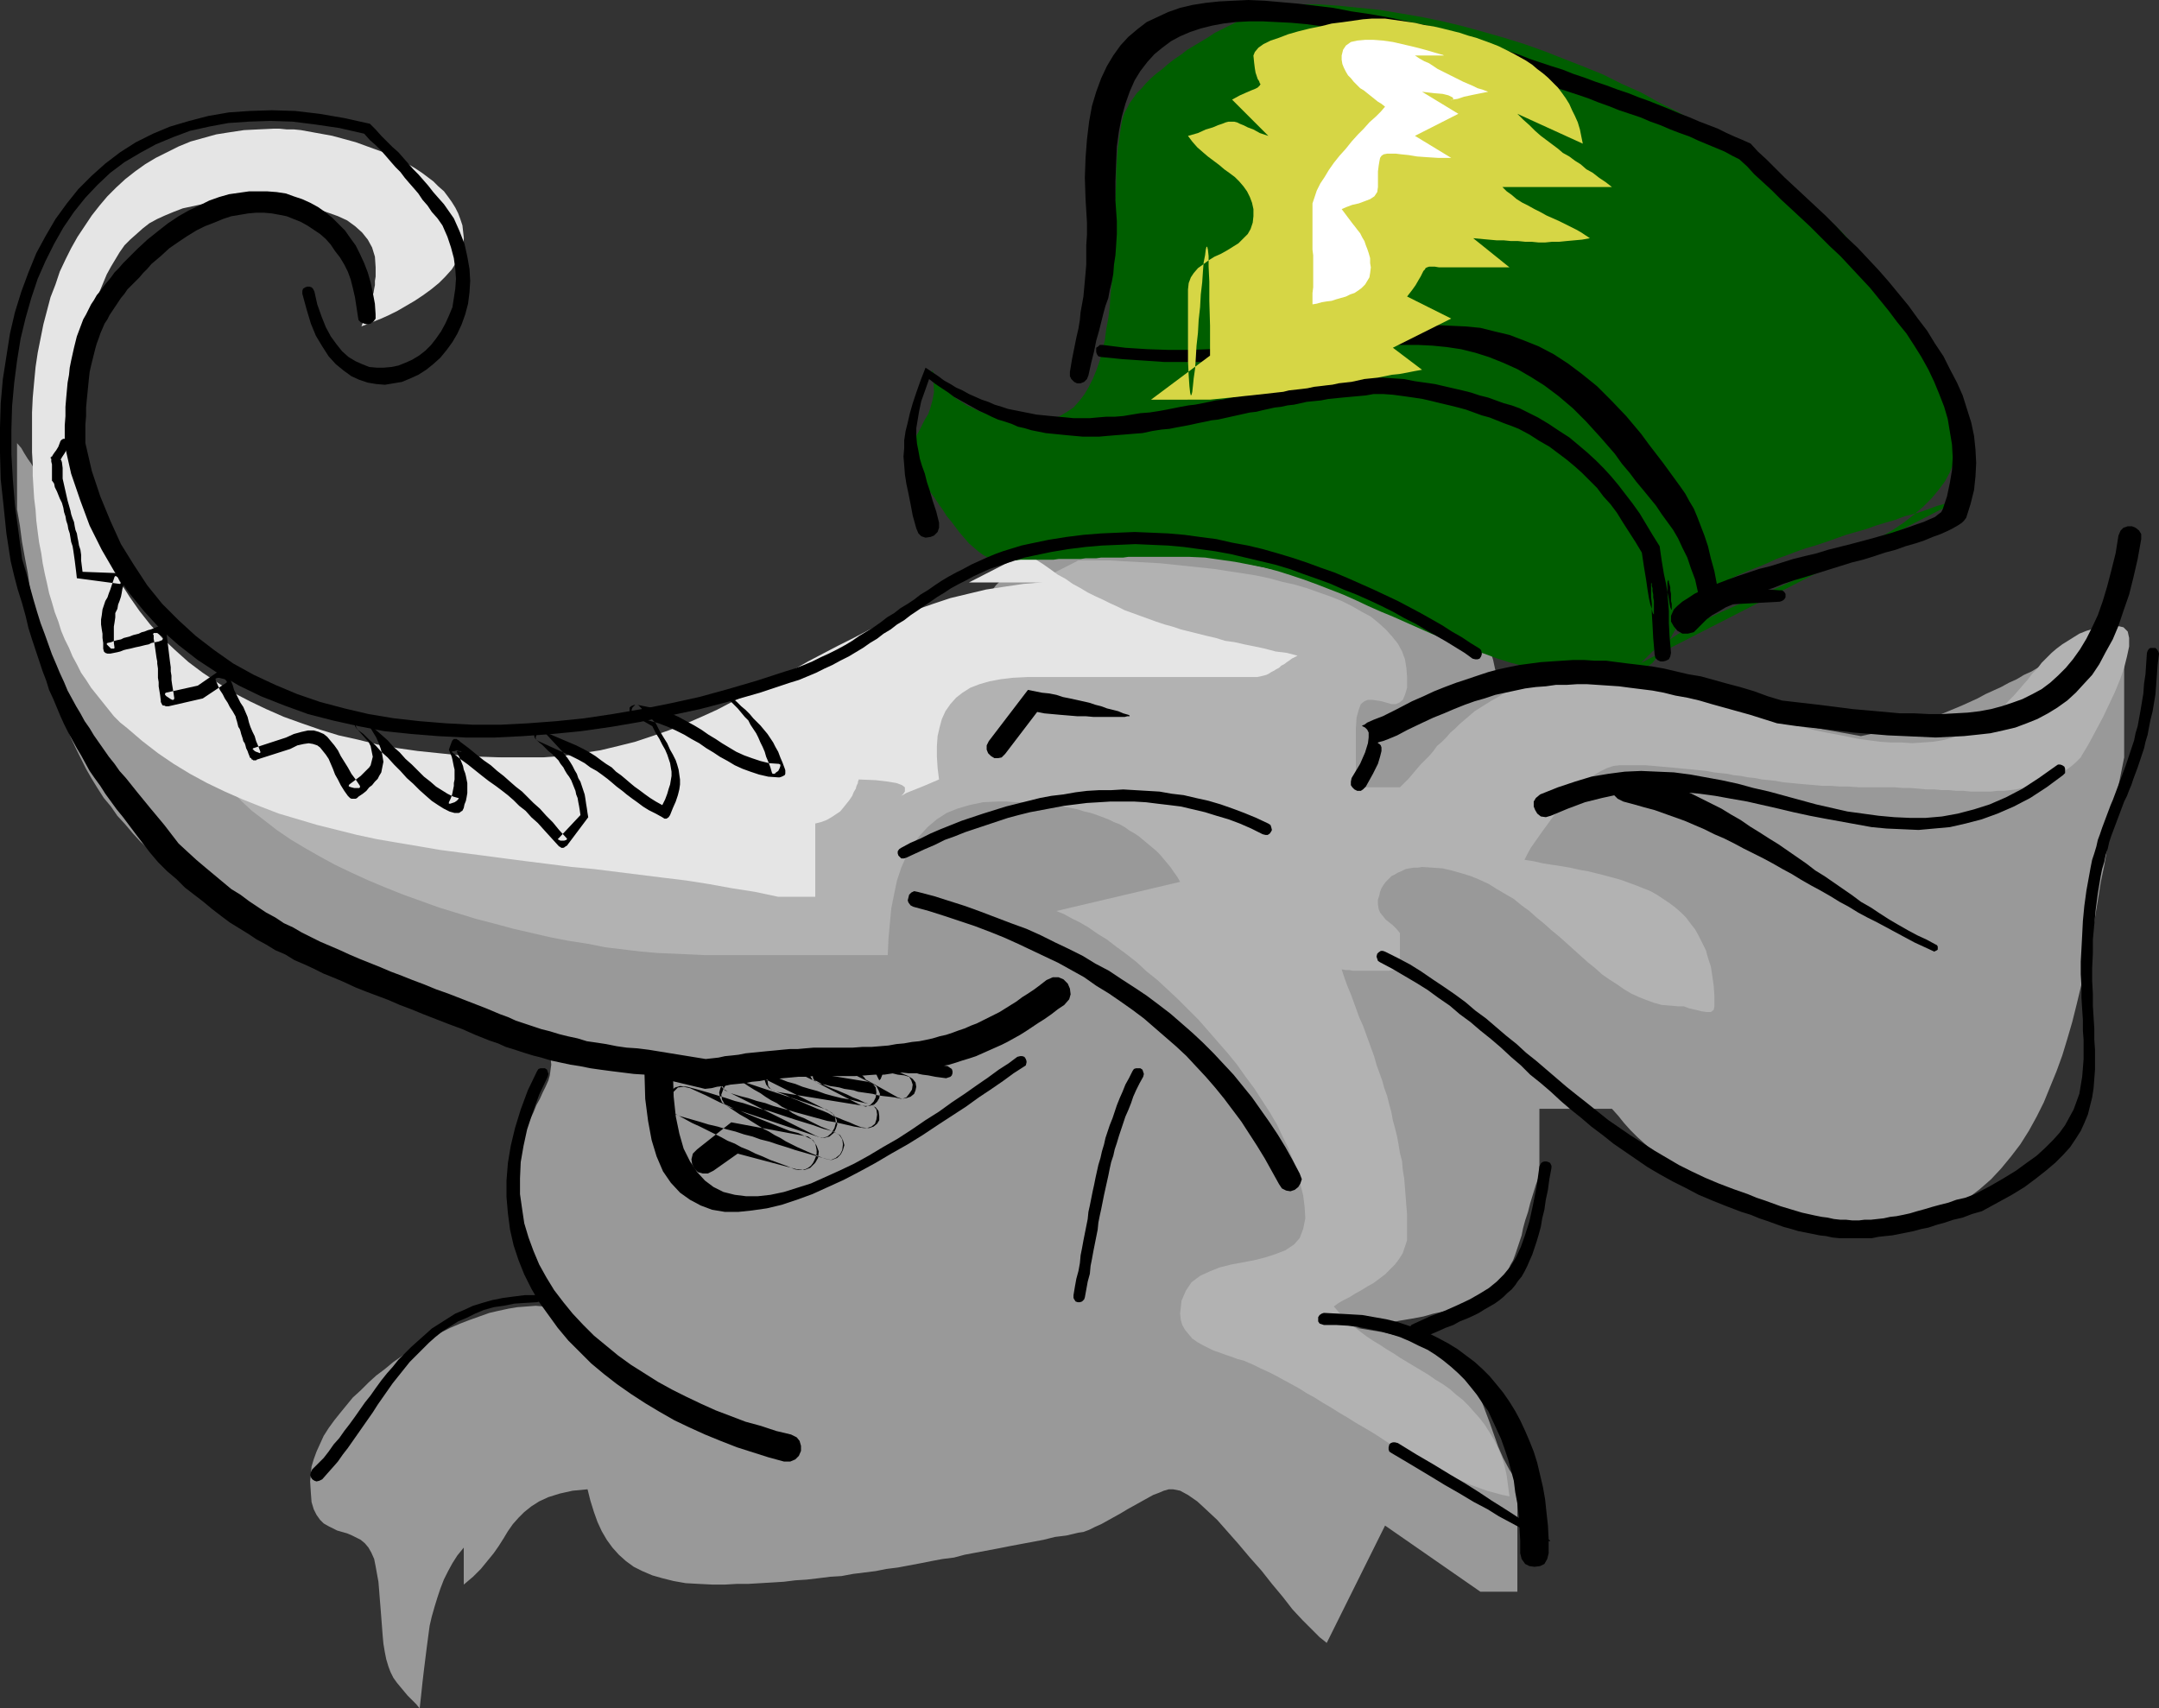
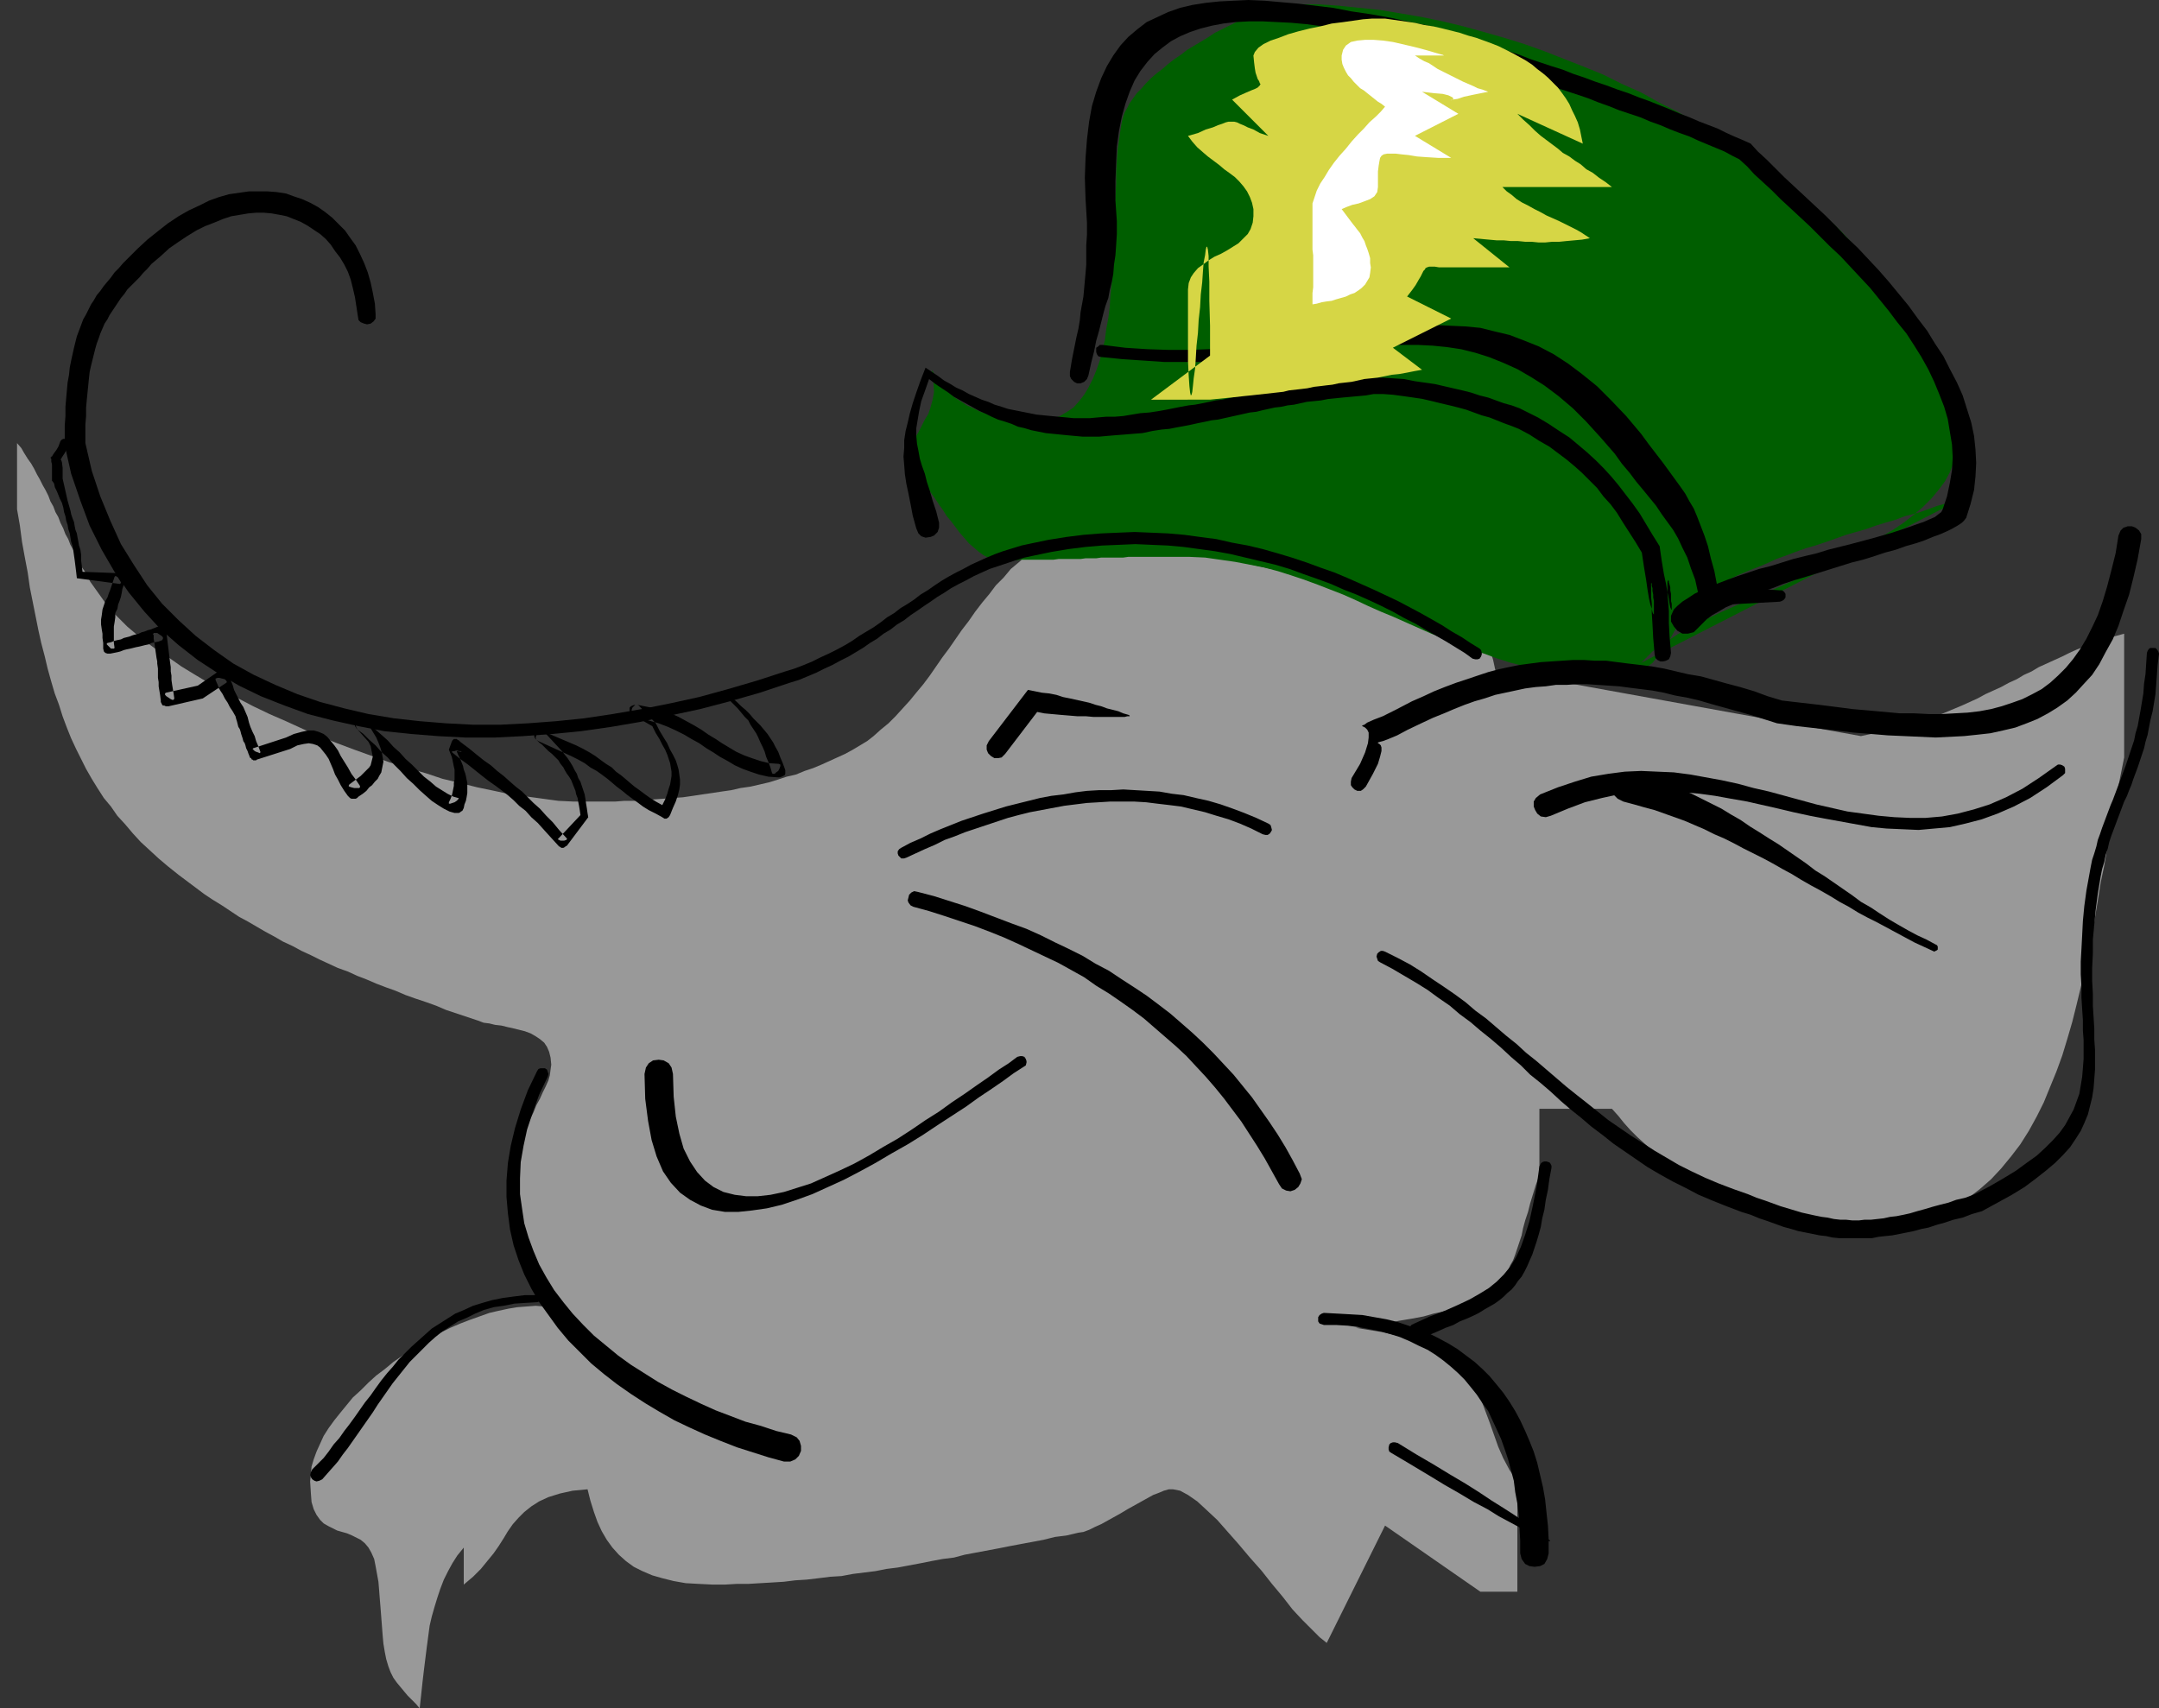
<svg xmlns="http://www.w3.org/2000/svg" xmlns:ns1="http://sodipodi.sourceforge.net/DTD/sodipodi-0.dtd" xmlns:ns2="http://www.inkscape.org/namespaces/inkscape" version="1.0" width="129.766mm" height="102.691mm" id="svg27" ns1:docname="Elephant - Happy 1.wmf">
  <rect width="100%" height="100%" fill="#333333" stroke="none" />
  <ns1:namedview id="namedview27" pagecolor="#ffffff" bordercolor="#000000" borderopacity="0.25" ns2:showpageshadow="2" ns2:pageopacity="0.0" ns2:pagecheckerboard="0" ns2:deskcolor="#d1d1d1" ns2:document-units="mm" />
  <defs id="defs1">
    <pattern id="WMFhbasepattern" patternUnits="userSpaceOnUse" width="6" height="6" x="0" y="0" />
  </defs>
  <path style="fill:#999999;fill-opacity:1;fill-rule:evenodd;stroke:none" d="m 249.833,120.702 1.131,-0.162 1.131,-0.162 h 1.131 1.454 l 1.293,-0.162 h 1.454 l 1.616,0.162 h 1.454 1.616 1.454 l 1.454,0.162 h 1.454 1.454 1.293 l 1.131,0.162 h 1.131 2.747 2.909 l 2.909,0.162 2.747,0.162 2.909,0.162 2.909,0.323 2.747,0.162 2.909,0.485 2.747,0.323 2.747,0.485 2.747,0.646 2.586,0.485 2.747,0.808 2.586,0.646 2.424,0.808 2.424,0.808 2.424,0.97 2.262,0.969 2.101,1.131 2.262,1.293 1.939,1.131 1.778,1.293 1.778,1.454 1.778,1.454 1.454,1.616 1.454,1.777 1.131,1.616 1.293,1.939 0.808,1.939 0.808,2.101 0.646,2.101 0.485,2.262 83.062,15.027 2.262,-0.485 2.424,-0.323 2.101,-0.485 2.262,-0.646 2.101,-0.646 2.101,-0.485 1.939,-0.808 1.939,-0.646 1.939,-0.808 1.939,-0.808 1.939,-0.808 1.778,-0.808 1.778,-0.808 1.778,-0.969 1.778,-0.808 1.778,-0.808 1.778,-0.97 1.778,-0.808 1.616,-0.97 1.778,-0.808 1.616,-0.969 1.778,-0.808 1.778,-0.808 1.778,-0.808 1.616,-0.808 1.778,-0.808 1.778,-0.646 1.778,-0.646 1.778,-0.646 1.778,-0.646 1.778,-0.485 1.778,-0.485 v 28.115 l -0.646,3.232 -0.646,3.232 -0.808,3.393 -0.646,3.555 -0.646,3.555 -0.485,3.878 -0.646,3.716 -0.808,3.878 -0.646,4.04 -0.646,3.878 -0.646,4.04 -0.808,3.878 -0.808,4.04 -0.97,3.878 -0.97,4.04 -0.97,3.878 -1.131,3.878 -1.131,3.716 -1.293,3.555 -1.454,3.555 -1.454,3.555 -1.616,3.232 -1.778,3.232 -1.939,3.07 -2.101,2.747 -2.262,2.747 -2.262,2.424 -2.586,2.262 -2.747,2.101 -2.909,1.777 -3.07,1.454 -3.232,1.293 -2.586,0.808 -2.586,0.646 -2.586,0.485 -2.747,0.323 -2.586,0.162 -2.586,0.162 h -2.586 l -2.747,-0.162 -2.586,-0.323 -2.586,-0.323 -2.424,-0.485 -2.586,-0.485 -2.586,-0.808 -2.424,-0.646 -2.424,-0.808 -2.424,-0.97 -2.424,-1.131 -2.262,-0.969 -2.424,-1.131 -2.101,-1.293 -2.262,-1.293 -2.101,-1.293 -1.939,-1.454 -2.101,-1.293 -1.939,-1.616 -1.778,-1.454 -1.778,-1.616 -1.616,-1.454 -1.616,-1.616 -1.454,-1.616 -1.293,-1.616 -1.454,-1.616 H 349.702 v 15.027 l -0.808,2.262 -0.646,2.101 -0.646,2.101 -0.485,1.939 -0.646,1.939 -0.485,1.777 -0.323,1.616 -0.485,1.454 -0.485,1.454 -0.485,1.454 -0.485,1.293 -0.646,1.131 -0.485,1.131 -0.808,1.131 -0.646,0.97 -0.808,0.97 -0.808,0.808 -0.97,0.808 -1.131,0.808 -1.131,0.808 -1.454,0.646 -1.454,0.646 -1.778,0.646 -1.778,0.646 -1.939,0.485 -2.262,0.485 -2.262,0.646 -2.586,0.485 -2.909,0.485 -3.07,0.646 -3.232,0.485 -3.555,0.485 5.979,0.97 5.01,1.131 4.202,1.454 3.555,1.777 2.747,1.777 2.424,2.101 1.778,2.262 1.616,2.424 1.131,2.424 0.97,2.585 0.97,2.585 0.97,2.747 0.97,2.747 1.131,2.585 1.454,2.747 1.778,2.585 v 25.045 h -8.403 l -21.654,-15.027 -13.251,26.661 -1.616,-1.293 -1.778,-1.777 -2.101,-2.101 -2.262,-2.424 -2.262,-2.908 -2.424,-2.908 -2.424,-3.07 -2.586,-2.908 -2.586,-3.07 -2.424,-2.747 -2.424,-2.747 -2.424,-2.262 -2.101,-1.939 -2.101,-1.454 -1.778,-0.97 -1.616,-0.323 h -0.97 l -1.131,0.323 -1.131,0.485 -1.293,0.485 -1.454,0.808 -1.454,0.808 -1.454,0.808 -1.454,0.808 -1.616,0.97 -1.454,0.808 -1.454,0.808 -1.454,0.808 -1.454,0.646 -1.293,0.646 -1.293,0.485 -1.131,0.162 -2.747,0.646 -2.586,0.323 -2.586,0.646 -2.586,0.485 -2.586,0.485 -2.586,0.485 -2.424,0.485 -2.586,0.485 -2.586,0.485 -2.586,0.485 -2.424,0.646 -2.586,0.323 -2.586,0.485 -2.424,0.485 -2.586,0.485 -2.586,0.485 -2.586,0.323 -2.424,0.485 -2.586,0.323 -2.586,0.323 -2.586,0.485 -2.586,0.162 -2.586,0.323 -2.747,0.323 -2.586,0.162 -2.586,0.323 -2.586,0.162 -2.747,0.162 -2.747,0.162 h -2.586 l -2.747,0.162 h -2.747 l -3.232,-0.162 -2.909,-0.162 -2.747,-0.485 -2.586,-0.646 -2.262,-0.646 -2.262,-0.969 -1.939,-0.97 -1.778,-1.293 -1.616,-1.454 -1.454,-1.616 -1.293,-1.777 -1.131,-1.939 -0.97,-2.101 -0.808,-2.262 -0.808,-2.585 -0.646,-2.585 -3.394,0.323 -2.909,0.646 -2.586,0.808 -2.101,0.97 -1.778,1.131 -1.616,1.293 -1.293,1.293 -1.293,1.454 -1.131,1.616 -0.97,1.616 -1.131,1.777 -1.131,1.616 -1.454,1.777 -1.454,1.777 -1.778,1.777 -2.101,1.777 v -8.402 l -1.454,1.777 -1.131,1.777 -0.97,1.777 -0.97,1.939 -0.808,2.101 -0.646,1.939 -0.646,2.101 -0.646,2.262 -0.485,2.101 -0.323,2.424 -0.323,2.424 -0.323,2.585 -0.323,2.585 -0.323,2.747 -0.323,3.07 -0.323,2.908 -0.808,-0.969 -0.97,-0.97 -0.97,-0.97 -0.808,-0.969 -0.808,-0.97 -0.808,-0.97 -0.808,-1.131 -0.646,-1.293 -0.485,-1.293 -0.485,-1.616 -0.323,-1.616 -0.323,-1.939 -0.162,-1.777 -0.162,-2.101 -0.162,-2.101 -0.162,-2.101 -0.162,-1.939 -0.162,-2.101 -0.162,-1.939 -0.323,-1.777 -0.323,-1.777 -0.323,-1.616 -0.646,-1.454 -0.646,-1.131 -0.808,-0.97 -0.97,-0.808 -0.97,-0.485 -0.97,-0.485 -1.131,-0.485 -1.131,-0.323 -1.131,-0.323 -0.97,-0.485 -0.97,-0.485 -1.131,-0.646 -0.808,-0.808 -0.808,-1.131 -0.646,-1.293 -0.485,-1.616 -0.162,-2.101 -0.162,-2.585 0.162,-1.616 0.162,-1.777 0.485,-1.616 0.646,-1.777 0.808,-1.777 0.808,-1.777 1.131,-1.777 1.293,-1.777 1.293,-1.616 1.454,-1.777 1.454,-1.777 1.778,-1.616 1.778,-1.777 1.778,-1.616 1.939,-1.454 1.939,-1.616 2.101,-1.454 2.101,-1.293 2.101,-1.454 2.101,-1.131 2.262,-1.293 2.262,-1.131 2.262,-0.969 2.101,-0.808 2.262,-0.808 2.262,-0.808 2.101,-0.485 2.262,-0.485 1.939,-0.323 2.101,-0.162 2.101,-0.162 1.939,0.162 -0.485,-1.939 -0.485,-1.777 -0.646,-1.777 -0.485,-1.616 -0.485,-1.777 -0.646,-1.616 -0.485,-1.616 -0.485,-1.616 -0.485,-1.616 -0.485,-1.777 -0.485,-1.616 -0.323,-1.777 -0.323,-1.777 -0.162,-1.939 -0.162,-1.939 v -2.101 l 0.162,-2.262 0.162,-2.262 0.485,-2.101 0.485,-2.101 0.646,-1.939 0.646,-1.777 0.808,-1.777 0.808,-1.616 0.646,-1.616 0.808,-1.454 0.646,-1.454 0.646,-1.293 0.646,-1.454 0.323,-1.131 0.162,-1.293 0.162,-1.131 -0.162,-1.616 -0.323,-1.293 -0.485,-1.131 -0.646,-0.969 -0.97,-0.808 -0.97,-0.646 -1.131,-0.646 -1.293,-0.485 -1.293,-0.323 -1.293,-0.323 -1.454,-0.323 -1.293,-0.323 -1.454,-0.162 -1.293,-0.323 -1.293,-0.162 -1.293,-0.485 -2.424,-0.808 -2.424,-0.808 -2.424,-0.808 -2.262,-0.97 -2.262,-0.808 -2.424,-0.808 -2.262,-0.808 -2.262,-0.97 -2.262,-0.808 -2.101,-0.808 -2.262,-0.97 -2.101,-0.808 -2.101,-0.97 -2.262,-0.808 -2.101,-0.97 -2.101,-0.97 -1.939,-0.969 -2.101,-0.97 -2.101,-1.131 -2.101,-0.97 -1.939,-1.131 -2.101,-1.131 -1.939,-1.131 -1.939,-1.131 -2.101,-1.131 -1.939,-1.293 -1.939,-1.293 -2.101,-1.293 -1.939,-1.293 -1.939,-1.454 -1.939,-1.454 -1.939,-1.454 -2.424,-1.939 -2.101,-1.777 -2.101,-1.939 -1.939,-1.777 -1.778,-1.939 -1.778,-2.101 -1.778,-1.939 -1.454,-2.101 -1.616,-1.939 -1.454,-2.262 -1.293,-2.101 -1.293,-2.262 -1.131,-2.262 -1.131,-2.262 -1.131,-2.424 -0.97,-2.424 -0.97,-2.585 -0.808,-2.585 -0.97,-2.585 -0.808,-2.747 -0.808,-2.908 -0.646,-2.747 -0.808,-3.07 -0.646,-2.908 -0.646,-3.232 -0.646,-3.232 -0.646,-3.232 -0.485,-3.393 -0.646,-3.393 -0.646,-3.555 -0.485,-3.716 -0.646,-3.716 v -15.027 l 0.97,1.131 0.646,1.131 0.808,1.293 0.808,1.131 0.646,1.131 0.646,1.293 0.646,1.131 0.646,1.293 0.646,1.131 0.646,1.293 0.485,1.293 0.646,1.131 0.485,1.293 0.646,1.131 0.485,1.293 0.646,1.293 0.485,1.293 0.646,1.131 0.485,1.293 0.646,1.131 0.646,1.293 0.485,1.131 0.646,1.293 0.808,1.131 0.646,1.131 0.646,1.293 0.808,1.131 0.808,1.131 0.808,1.131 0.808,1.131 0.808,1.131 0.97,1.131 1.616,1.616 1.778,1.777 2.101,1.777 2.262,1.777 2.424,1.777 2.747,1.777 2.747,1.939 2.909,1.777 3.232,1.939 3.232,1.777 3.555,1.777 3.394,1.777 3.717,1.777 3.717,1.616 3.878,1.777 3.717,1.616 4.04,1.616 3.878,1.454 4.04,1.454 4.04,1.454 4.04,1.293 4.04,1.131 3.878,1.293 4.04,0.97 3.878,0.97 3.878,0.808 3.717,0.808 3.717,0.485 3.555,0.485 3.555,0.485 3.394,0.162 h 3.232 2.101 2.101 2.101 l 2.101,-0.162 h 2.262 l 2.262,-0.162 2.101,-0.162 2.262,-0.162 2.101,-0.162 2.262,-0.162 2.262,-0.323 2.101,-0.323 2.262,-0.323 2.101,-0.323 2.262,-0.323 2.101,-0.485 2.262,-0.323 2.101,-0.485 2.101,-0.485 2.101,-0.646 1.939,-0.646 2.101,-0.485 1.939,-0.808 1.939,-0.646 1.939,-0.808 1.778,-0.808 1.778,-0.808 1.778,-0.808 1.778,-0.969 1.616,-0.97 1.616,-0.97 1.454,-1.131 1.616,-1.454 1.778,-1.454 1.616,-1.616 1.616,-1.777 1.616,-1.777 1.454,-1.777 1.616,-1.939 1.454,-1.939 1.454,-2.101 1.454,-2.101 1.454,-1.939 1.454,-2.101 1.454,-2.101 1.616,-2.101 1.454,-2.101 1.616,-2.101 1.616,-1.939 1.454,-1.939 1.778,-1.777 1.616,-1.939 1.939,-1.616 1.778,-1.616 1.939,-1.454 1.939,-1.454 2.101,-1.293 2.101,-1.131 2.262,-0.969 2.424,-0.808 2.424,-0.646 2.586,-0.485 2.586,-0.323 2.747,-0.162 h 1.454 1.293 l 1.293,0.162 1.454,0.162 1.293,0.162 1.454,0.162 1.293,0.162 1.454,0.323 1.293,0.323 1.454,0.162 1.293,0.485 1.454,0.323 1.293,0.323 1.293,0.323 1.293,0.485 1.454,0.485 1.293,0.323 1.293,0.646 1.131,0.485 1.293,0.485 1.131,0.485 1.131,0.646 1.131,0.485 1.131,0.646 0.97,0.646 1.131,0.485 0.808,0.646 0.97,0.646 0.808,0.646 0.808,0.646 0.808,0.646 0.646,0.646 z" id="path1" />
-   <path style="fill:#b2b2b2;fill-opacity:1;fill-rule:evenodd;stroke:none" d="m 244.985,127.327 h 2.262 2.424 2.586 l 2.586,0.162 2.909,0.162 2.909,0.162 2.909,0.162 3.07,0.323 3.07,0.323 3.07,0.323 3.07,0.323 3.07,0.485 3.232,0.485 3.07,0.485 3.07,0.646 2.909,0.808 2.909,0.646 2.747,0.808 2.747,0.97 2.747,0.97 2.424,0.969 2.262,1.131 2.262,1.293 2.101,1.131 1.778,1.454 1.616,1.454 1.454,1.616 1.293,1.616 0.97,1.777 0.646,1.777 0.323,1.939 0.162,2.101 v 2.424 l -0.485,1.616 -0.485,1.131 -0.808,0.646 -0.808,0.323 h -0.97 l -1.131,-0.323 -1.131,-0.323 -0.97,-0.162 -1.131,-0.162 h -0.97 l -0.808,0.323 -0.808,0.646 -0.485,1.293 -0.485,1.777 -0.162,2.424 v 0.97 0.808 0.97 0.808 0.808 0.808 0.808 0.646 0.808 0.808 0.808 0.808 0.808 0.97 0.808 0.97 h 10.019 l 0.97,-0.97 0.97,-0.97 0.97,-1.131 0.808,-0.969 0.97,-1.131 0.97,-0.97 0.97,-0.97 0.97,-1.131 0.808,-1.131 1.131,-0.969 0.97,-0.97 0.97,-1.131 1.131,-0.97 0.97,-0.97 1.131,-0.969 1.131,-0.97 1.131,-0.97 1.293,-0.808 1.293,-0.808 1.293,-0.808 1.454,-0.808 1.293,-0.808 1.616,-0.646 1.454,-0.646 1.616,-0.485 1.778,-0.485 1.616,-0.323 1.778,-0.485 1.939,-0.323 1.939,-0.162 h 2.101 l 2.101,-0.162 2.101,0.162 h 2.101 l 2.101,0.162 2.101,0.323 2.262,0.323 2.101,0.485 2.262,0.485 2.262,0.485 2.262,0.485 2.262,0.646 2.262,0.485 2.424,0.646 2.262,0.808 2.424,0.646 2.424,0.646 2.262,0.646 2.424,0.808 2.424,0.646 2.424,0.646 2.424,0.808 2.424,0.485 2.424,0.646 2.424,0.646 2.424,0.485 2.586,0.485 2.424,0.485 2.424,0.485 2.424,0.323 2.424,0.323 2.424,0.162 h 2.424 l 2.424,0.162 2.424,-0.162 2.262,-0.162 2.101,-0.323 1.939,-0.485 1.939,-0.646 1.616,-0.808 1.616,-0.808 1.454,-0.808 1.454,-0.97 1.454,-0.97 1.293,-1.131 1.293,-1.131 1.131,-1.293 1.131,-1.131 1.131,-1.293 0.97,-1.131 1.131,-1.293 0.97,-1.293 1.131,-1.131 0.97,-1.293 1.131,-1.131 1.131,-1.131 1.131,-0.97 1.293,-0.969 1.293,-0.808 1.293,-0.808 1.293,-0.808 1.616,-0.646 1.616,-0.485 1.616,-0.323 1.778,-0.162 1.939,-0.162 1.454,0.323 0.97,0.97 0.323,1.454 v 1.939 l -0.485,2.262 -0.646,2.585 -0.97,2.747 -1.131,2.747 -1.293,2.747 -1.293,2.747 -1.293,2.424 -1.293,2.424 -0.97,1.777 -0.97,1.616 -0.485,0.808 -0.162,0.323 -1.131,1.131 -1.131,0.969 -1.131,0.808 -1.131,0.646 -1.131,0.808 -1.293,0.646 -1.131,0.485 -1.293,0.485 -1.293,0.323 -1.293,0.323 -1.293,0.323 -1.454,0.323 -1.293,0.162 -1.454,0.162 h -1.454 l -1.454,0.162 h -1.454 -1.616 -1.616 l -1.616,-0.162 h -1.616 l -1.616,-0.162 h -1.616 l -1.778,-0.162 h -1.778 l -1.778,-0.162 -1.778,-0.162 h -1.778 l -1.939,-0.162 h -1.939 -1.939 -2.101 -2.101 l -2.262,-0.162 h -1.939 l -2.101,-0.162 h -1.939 l -1.778,-0.162 -1.939,-0.162 -1.778,-0.162 -1.616,-0.162 -1.778,-0.162 -1.778,-0.323 -1.454,-0.162 -1.616,-0.162 -1.616,-0.323 -1.616,-0.162 -1.616,-0.323 -1.616,-0.162 -1.454,-0.323 -1.616,-0.162 -1.454,-0.162 -1.616,-0.323 -1.616,-0.162 -1.616,-0.162 -1.778,-0.162 -1.616,-0.162 -1.778,-0.162 -1.778,-0.162 -1.778,-0.162 -1.939,-0.162 h -1.778 -1.939 -2.101 l -1.454,0.162 -1.454,0.485 -1.616,0.808 -1.616,0.97 -1.616,1.293 -1.616,1.293 -1.454,1.616 -1.616,1.777 -1.454,1.616 -1.454,1.939 -1.293,1.777 -1.293,1.777 -1.131,1.616 -1.131,1.616 -0.808,1.454 -0.646,1.293 2.101,0.323 2.101,0.485 2.101,0.323 2.101,0.323 1.939,0.323 2.101,0.485 1.939,0.323 1.939,0.485 1.939,0.485 1.778,0.485 1.778,0.485 1.778,0.646 1.778,0.646 1.616,0.646 1.616,0.646 1.454,0.808 1.454,0.969 1.454,0.97 1.293,0.97 1.293,1.131 1.131,1.131 0.97,1.293 1.131,1.454 0.808,1.454 0.808,1.616 0.808,1.616 0.485,1.777 0.646,1.939 0.323,2.101 0.323,2.262 0.162,2.262 v 2.424 l -0.162,0.808 -0.646,0.485 h -0.97 l -1.131,-0.162 -1.293,-0.323 -1.454,-0.323 -1.293,-0.485 h -1.293 l -1.778,-0.162 -1.939,-0.162 -1.778,-0.485 -1.778,-0.646 -1.616,-0.646 -1.778,-0.808 -1.616,-0.97 -1.616,-1.131 -1.778,-1.131 -1.616,-1.131 -1.616,-1.454 -1.616,-1.293 -1.616,-1.454 -1.616,-1.454 -1.616,-1.454 -1.616,-1.454 -1.778,-1.454 -1.616,-1.454 -1.778,-1.454 -1.616,-1.454 -1.778,-1.293 -1.778,-1.454 -1.939,-1.131 -1.939,-1.131 -1.778,-1.131 -2.101,-0.969 -1.939,-0.808 -2.101,-0.646 -2.262,-0.646 -2.101,-0.485 -2.262,-0.162 -2.424,-0.162 -0.97,0.162 h -0.97 l -0.97,0.162 -0.808,0.162 -0.97,0.485 -0.808,0.323 -0.808,0.485 -0.646,0.323 -0.646,0.646 -0.646,0.646 -0.485,0.646 -0.485,0.808 -0.323,0.808 -0.162,0.808 -0.323,0.97 v 0.969 l 0.162,1.131 0.323,0.808 0.646,0.808 0.646,0.808 0.808,0.646 0.808,0.646 0.808,0.808 0.808,0.97 v 8.241 l -0.97,0.162 h -0.808 l -0.808,0.162 h -0.97 -0.808 -0.646 -0.808 -0.808 -0.808 -0.808 -0.646 -0.808 -0.97 l -0.808,-0.162 h -0.808 l -0.97,-0.162 0.646,1.939 0.646,1.777 0.808,1.939 0.646,1.777 0.646,1.777 0.646,1.777 0.808,1.777 0.646,1.777 0.646,1.777 0.646,1.777 0.646,1.777 0.485,1.777 0.646,1.777 0.646,1.777 0.485,1.777 0.646,1.777 0.485,1.939 0.485,1.777 0.323,1.777 0.485,1.777 0.485,1.939 0.323,1.777 0.323,1.939 0.485,1.939 0.162,1.939 0.323,1.939 0.162,1.939 0.162,2.101 0.162,2.101 0.162,1.939 v 2.262 2.101 1.616 l -0.485,1.454 -0.485,1.454 -0.808,1.293 -0.97,1.293 -1.131,1.131 -1.131,1.131 -1.293,0.97 -1.293,0.97 -1.454,0.808 -1.293,0.808 -1.454,0.808 -1.293,0.808 -1.293,0.646 -1.131,0.646 -1.131,0.808 1.131,1.293 1.131,1.131 1.131,1.131 1.293,1.131 1.454,1.131 1.293,0.97 1.454,0.97 1.616,0.969 1.454,0.97 1.616,0.97 1.454,0.969 1.616,0.97 1.616,0.97 1.616,0.969 1.616,0.97 1.616,1.131 1.616,0.97 1.616,1.131 1.454,1.293 1.454,1.131 1.293,1.293 1.293,1.454 1.293,1.454 1.131,1.454 1.131,1.777 0.97,1.616 0.97,1.939 0.808,1.939 0.646,2.101 0.485,2.101 0.323,2.424 0.323,2.424 -1.616,-0.323 -1.778,-0.485 -1.778,-0.485 -1.778,-0.646 -1.778,-0.646 -1.778,-0.808 -1.939,-0.808 -1.778,-0.808 -1.939,-0.97 -1.778,-0.969 -1.939,-0.97 -1.939,-0.97 -1.778,-1.131 -1.939,-1.131 -1.939,-0.97 -1.939,-1.293 -1.778,-1.131 -1.939,-1.131 -1.939,-1.131 -1.778,-1.131 -1.939,-1.131 -1.778,-1.131 -1.939,-1.131 -1.778,-1.131 -1.778,-0.969 -1.778,-1.131 -1.778,-0.97 -1.778,-0.97 -1.778,-0.97 -1.616,-0.808 -1.778,-0.808 -1.616,-0.808 -1.131,-0.485 -1.131,-0.485 -1.293,-0.323 -1.293,-0.485 -1.454,-0.485 -1.293,-0.485 -1.454,-0.485 -1.293,-0.646 -1.293,-0.646 -1.131,-0.646 -1.131,-0.808 -0.808,-0.97 -0.808,-0.97 -0.646,-1.131 -0.323,-1.131 -0.162,-1.454 0.323,-2.908 0.97,-2.262 1.293,-1.939 1.939,-1.454 2.101,-0.97 2.424,-0.97 2.586,-0.646 2.586,-0.485 2.586,-0.485 2.586,-0.646 2.424,-0.808 2.101,-0.808 1.939,-1.293 1.293,-1.454 0.808,-2.101 0.485,-2.424 -0.162,-2.585 -0.323,-2.585 -0.646,-2.585 -0.646,-2.747 -0.97,-2.585 -1.131,-2.908 -1.293,-2.585 -1.293,-2.747 -1.616,-2.747 -1.778,-2.747 -1.778,-2.747 -1.939,-2.585 -1.939,-2.747 -2.101,-2.585 -2.262,-2.585 -2.101,-2.424 -2.262,-2.585 -2.424,-2.424 -2.262,-2.262 -2.424,-2.262 -2.262,-2.101 -2.424,-1.939 -2.262,-2.101 -2.262,-1.777 -2.424,-1.777 -2.101,-1.616 -2.101,-1.293 -2.101,-1.454 -1.939,-1.131 -1.939,-0.97 -1.778,-0.97 -1.616,-0.646 28.118,-6.625 -0.646,-1.131 -0.808,-1.131 -0.646,-0.969 -0.808,-0.97 -0.808,-0.97 -0.808,-0.969 -0.97,-0.97 -0.97,-0.808 -0.97,-0.808 -0.97,-0.808 -0.97,-0.808 -0.97,-0.646 -1.131,-0.646 -1.131,-0.808 -1.131,-0.646 -1.293,-0.485 -1.293,-0.646 -1.293,-0.485 -1.293,-0.485 -1.454,-0.485 -1.454,-0.323 -1.454,-0.485 -1.616,-0.323 -1.616,-0.323 -1.616,-0.162 -1.778,-0.323 -1.778,-0.162 -1.778,-0.162 -1.939,-0.162 h -1.939 l -2.101,-0.162 h -1.939 l -3.394,0.162 -3.07,0.646 -2.747,0.808 -2.424,0.97 -2.262,1.454 -2.101,1.777 -1.778,1.939 -1.616,2.101 -1.454,2.585 -1.131,2.585 -0.97,2.908 -0.646,3.07 -0.646,3.232 -0.323,3.393 -0.323,3.555 -0.162,3.716 h -1.454 -1.454 -1.454 -1.454 -1.293 -1.454 -1.454 -1.293 -1.293 -1.293 -1.293 -1.293 -1.293 -1.293 -1.293 -1.293 -1.293 -1.131 -1.293 -1.293 -1.131 -1.293 -1.293 -1.131 -1.293 -1.131 -1.293 -1.293 -1.293 -1.131 -1.293 -1.293 l -3.394,-0.162 -3.555,-0.162 -3.878,-0.162 -3.717,-0.323 -4.04,-0.485 -4.04,-0.485 -4.04,-0.808 -4.202,-0.646 -4.202,-0.808 -4.202,-0.97 -4.202,-0.97 -4.202,-1.131 -4.363,-1.131 -4.202,-1.293 -4.202,-1.293 -4.04,-1.454 -4.04,-1.454 -4.04,-1.616 -3.878,-1.616 -3.878,-1.777 -3.717,-1.777 -3.555,-1.939 -3.394,-1.939 -3.232,-1.939 -3.07,-2.101 -2.909,-2.262 -2.747,-2.101 -2.424,-2.262 -2.262,-2.424 -2.101,-2.424 -1.778,-2.424 -1.454,-2.585 H 156.913 Z" id="path2" />
-   <path style="fill:#e5e5e5;fill-opacity:1;fill-rule:evenodd;stroke:none" d="m 220.099,132.336 13.251,-6.786 1.778,1.454 1.778,1.131 1.616,1.131 1.778,1.293 1.778,0.97 1.616,1.131 1.778,0.969 1.616,0.97 1.616,0.808 1.778,0.808 1.616,0.808 1.778,0.808 1.616,0.808 1.778,0.646 1.778,0.646 1.778,0.646 1.778,0.646 1.939,0.646 1.778,0.485 1.939,0.646 1.939,0.485 1.939,0.485 1.939,0.485 2.101,0.485 2.101,0.646 2.262,0.323 2.101,0.485 2.424,0.485 2.262,0.485 2.424,0.646 2.586,0.323 2.424,0.646 -0.646,0.323 -0.646,0.323 -0.646,0.485 -0.485,0.323 -0.646,0.485 -0.646,0.323 -0.485,0.485 -0.646,0.323 -0.485,0.323 -0.646,0.323 -0.485,0.323 -0.646,0.323 -0.646,0.162 -0.646,0.162 -0.808,0.162 h -0.808 -1.778 -1.616 -1.778 -1.778 -1.778 -1.616 -1.616 -1.616 -1.616 -1.616 -1.616 -1.616 -1.616 -1.616 -1.454 -1.616 -1.454 -1.616 -1.616 -1.454 -1.616 -1.616 -1.454 -1.616 -1.454 -1.616 -1.616 -1.454 -1.616 -1.616 -1.616 -1.616 l -3.232,0.162 -2.747,0.323 -2.586,0.485 -2.262,0.646 -2.101,0.808 -1.778,1.131 -1.454,1.131 -1.293,1.454 -1.131,1.616 -0.808,1.777 -0.485,1.777 -0.485,2.101 -0.162,2.262 v 2.424 l 0.162,2.585 0.323,2.585 -3.394,1.454 -2.424,0.97 -1.616,0.646 -0.808,0.485 -0.485,0.162 v 0 l 0.323,-0.162 0.323,-0.323 0.323,-0.485 v -0.485 -0.485 l -0.646,-0.485 -1.293,-0.485 -1.939,-0.323 -2.747,-0.323 -3.878,-0.162 v 0.162 l -0.162,0.323 v 0.323 l -0.323,0.646 -0.162,0.646 -0.485,0.808 -0.323,0.808 -0.646,0.97 -0.646,0.808 -0.646,0.808 -0.808,0.969 -0.97,0.646 -0.97,0.646 -1.131,0.646 -1.293,0.485 -1.293,0.323 v 16.643 h -8.403 l -5.333,-1.131 -5.171,-0.808 -5.333,-0.97 -5.171,-0.808 -5.333,-0.646 -5.171,-0.646 -5.171,-0.646 -5.171,-0.646 -5.171,-0.485 -5.01,-0.646 -5.171,-0.646 -5.01,-0.646 -4.848,-0.646 -5.01,-0.646 -4.848,-0.646 -4.686,-0.808 -4.848,-0.808 -4.686,-0.808 -4.525,-0.969 -4.525,-1.131 -4.525,-1.131 -4.363,-1.293 -4.363,-1.293 -4.202,-1.616 -4.04,-1.616 -4.04,-1.777 -4.04,-1.939 -3.878,-2.101 -3.717,-2.262 -3.555,-2.424 -3.555,-2.747 -3.394,-2.908 -1.616,-1.293 -1.454,-1.454 -1.293,-1.616 -1.293,-1.616 -1.293,-1.616 -1.293,-1.616 -1.131,-1.777 -1.131,-1.616 -0.97,-1.939 -0.97,-1.777 -0.808,-1.939 -0.97,-1.939 -0.808,-1.939 -0.646,-2.101 -0.808,-2.101 -0.646,-2.262 -0.646,-2.101 -0.485,-2.262 -0.485,-2.101 -0.485,-2.424 -0.323,-2.262 -0.485,-2.424 -0.323,-2.424 -0.323,-2.585 -0.162,-2.424 -0.323,-2.585 -0.162,-2.585 -0.162,-2.585 v -2.585 l -0.162,-2.747 v -2.585 -2.747 -3.716 l 0.162,-3.393 0.323,-3.555 0.323,-3.393 0.485,-3.232 0.646,-3.232 0.646,-3.232 0.808,-3.07 0.808,-3.07 1.131,-2.908 0.97,-2.908 1.293,-2.747 1.293,-2.585 1.454,-2.585 1.616,-2.424 1.616,-2.424 1.778,-2.262 1.778,-2.101 1.939,-1.939 2.101,-1.939 2.262,-1.777 2.262,-1.616 2.424,-1.454 2.586,-1.293 2.586,-1.293 2.747,-1.131 2.909,-0.808 2.909,-0.808 3.07,-0.485 3.232,-0.485 3.232,-0.162 3.394,-0.162 h 1.454 l 1.616,0.162 h 1.616 l 1.616,0.162 1.778,0.323 1.778,0.323 1.778,0.323 1.778,0.323 1.778,0.485 1.778,0.485 1.778,0.485 1.778,0.646 1.778,0.646 1.778,0.646 1.778,0.646 1.616,0.808 1.616,0.808 1.616,0.808 1.616,0.969 1.454,0.969 1.293,0.969 1.293,0.969 1.131,1.131 1.293,1.131 0.97,1.293 0.808,1.131 0.808,1.293 0.646,1.293 0.485,1.293 0.485,1.454 0.162,1.454 0.162,1.454 -0.162,1.777 -0.646,1.939 -0.808,1.616 -1.131,1.777 -1.454,1.616 -1.454,1.454 -1.778,1.454 -1.778,1.293 -1.939,1.293 -1.939,1.131 -1.939,1.131 -1.939,0.969 -1.778,0.808 -1.616,0.646 -1.616,0.646 -1.293,0.485 0.323,-0.808 0.323,-0.646 0.162,-0.646 0.323,-0.808 0.323,-0.646 0.323,-0.808 0.323,-0.808 0.162,-0.808 0.162,-0.808 0.323,-0.808 0.162,-0.969 0.162,-0.808 v -0.969 l 0.162,-0.969 v -0.969 -1.131 l -0.162,-2.424 -0.646,-2.101 -0.97,-1.777 -1.293,-1.616 -1.616,-1.454 -1.778,-1.293 -2.101,-0.969 -2.262,-0.808 -2.424,-0.808 -2.586,-0.485 -2.586,-0.485 -2.586,-0.162 -2.747,-0.323 h -2.586 l -2.586,-0.162 h -2.586 -2.747 l -2.586,0.162 -2.424,0.323 -2.262,0.485 -2.262,0.485 -2.101,0.808 -1.939,0.808 -1.778,0.808 -1.778,0.969 -1.454,1.131 -1.454,1.293 -1.454,1.293 -1.293,1.293 -1.131,1.616 -0.97,1.616 -0.97,1.616 -0.97,1.777 -0.808,1.939 -0.808,1.939 -0.646,1.939 -0.485,2.101 -0.485,2.101 -0.485,2.262 -0.323,2.262 -0.323,2.424 -0.323,2.424 -0.162,2.424 -0.162,2.585 -0.162,2.585 -0.162,2.585 v 2.747 2.747 l 0.162,4.847 0.323,4.847 0.646,4.686 0.97,4.363 1.131,4.201 1.454,4.04 1.778,3.878 1.778,3.716 2.262,3.555 2.262,3.232 2.424,3.07 2.747,3.07 2.909,2.747 3.07,2.747 3.232,2.424 3.394,2.262 3.555,2.262 3.717,1.939 3.717,1.777 4.04,1.777 4.04,1.454 4.202,1.454 4.202,1.293 4.363,0.97 4.525,1.131 4.525,0.808 4.525,0.646 4.686,0.485 4.686,0.485 4.848,0.323 4.686,0.162 h 4.848 4.686 l 4.525,-0.323 4.363,-0.646 4.202,-0.646 4.04,-0.97 3.878,-0.969 3.878,-1.293 3.717,-1.293 3.717,-1.454 3.717,-1.616 3.555,-1.616 3.394,-1.777 3.555,-1.777 3.394,-1.777 3.555,-1.777 3.394,-1.939 3.394,-1.939 3.394,-1.777 3.394,-1.777 3.555,-1.777 3.394,-1.777 3.555,-1.616 3.717,-1.616 3.717,-1.454 3.717,-1.293 3.878,-1.293 4.04,-0.97 4.04,-0.969 4.202,-0.646 4.363,-0.646 4.363,-0.323 h 4.686 z" id="path3" />
  <path style="fill:#005e00;fill-opacity:1;fill-rule:evenodd;stroke:none" d="m 372.811,150.595 1.293,-1.293 1.293,-1.293 1.616,-1.293 2.101,-1.293 1.939,-1.293 2.424,-1.293 2.424,-1.293 2.586,-1.293 2.747,-1.293 2.909,-1.293 3.07,-1.293 3.07,-1.293 2.909,-1.293 3.232,-1.454 3.07,-1.293 3.07,-1.454 3.07,-1.454 3.07,-1.454 3.07,-1.616 2.747,-1.454 2.747,-1.616 2.747,-1.616 2.424,-1.616 2.262,-1.777 2.101,-1.777 1.939,-1.939 1.616,-1.939 1.454,-1.939 1.131,-2.101 0.808,-2.101 0.485,-2.262 0.162,-2.262 v -1.777 l -0.162,-1.777 -0.162,-1.777 -0.162,-1.777 -0.323,-1.616 -0.323,-1.616 -0.485,-1.616 -0.323,-1.616 -0.646,-1.454 -0.485,-1.616 -0.485,-1.454 -0.646,-1.454 -0.808,-1.293 -0.646,-1.454 -0.646,-1.293 -0.808,-1.293 -0.808,-1.293 -0.808,-1.293 -0.808,-1.131 -0.97,-1.293 -0.808,-1.131 -0.97,-1.131 -0.97,-1.131 -0.97,-1.131 -0.808,-1.293 -0.97,-0.969 -0.97,-1.131 -0.97,-1.131 -0.808,-1.131 -0.97,-0.969 -0.97,-1.131 -0.97,-0.969 -2.262,-2.585 -2.424,-2.585 -2.747,-2.585 -2.747,-2.585 -3.07,-2.424 -3.07,-2.585 -3.232,-2.585 -3.394,-2.424 -3.555,-2.424 -3.717,-2.424 -3.717,-2.262 -3.878,-2.424 -3.878,-2.262 -4.202,-2.101 -4.04,-2.262 -4.363,-1.939 -4.202,-2.101 -4.363,-1.777 -4.525,-1.777 -4.525,-1.777 -4.525,-1.616 -4.686,-1.454 -4.525,-1.293 -4.686,-1.293 -4.686,-1.131 -4.686,-0.969 -4.686,-0.808 -4.848,-0.808 -4.686,-0.485 -4.686,-0.485 -4.686,-0.323 h -4.686 -1.131 l -1.131,0.162 -1.293,0.323 -1.293,0.162 -1.454,0.485 -1.454,0.485 -1.454,0.485 -1.454,0.485 -1.616,0.808 -1.616,0.646 -1.616,0.808 -1.616,0.808 -1.616,0.808 -1.454,0.969 -1.616,0.969 -1.616,0.969 -1.616,0.969 -1.454,1.131 -1.454,0.969 -1.454,1.131 -1.293,1.131 -1.293,0.969 -1.293,1.131 -1.131,1.131 -0.97,1.131 -1.131,1.131 -0.808,1.131 -0.808,1.131 -0.485,0.969 -0.646,1.131 -0.323,0.969 -0.323,1.131 -0.323,1.939 -0.323,2.262 -0.323,2.262 -0.162,2.424 -0.162,2.585 v 2.585 l -0.162,2.747 -0.162,2.747 v 2.747 l -0.162,2.908 v 2.747 l -0.162,2.747 -0.162,2.908 -0.162,2.747 -0.323,2.908 -0.162,2.747 -0.323,2.585 -0.485,2.585 -0.323,2.585 -0.646,2.262 -0.485,2.262 -0.808,2.262 -0.808,1.939 -0.97,1.939 -0.97,1.616 -1.131,1.454 -1.293,1.454 -1.454,0.969 -1.616,0.969 -1.778,0.646 -1.939,0.323 -2.101,0.162 h -1.778 l -1.939,-0.162 -1.778,-0.162 -1.778,-0.323 -1.778,-0.485 -1.616,-0.485 -1.616,-0.485 -1.616,-0.808 -1.454,-0.646 -1.454,-0.969 -1.293,-0.808 -1.293,-1.131 -1.131,-1.131 -0.97,-1.293 -0.97,-1.293 -0.808,-1.454 0.323,2.585 0.162,2.424 -0.323,1.777 -0.485,1.777 -0.485,1.454 -0.808,1.293 -0.646,1.293 -0.646,1.293 -0.646,1.131 -0.485,1.293 -0.162,1.454 v 1.616 l 0.485,1.777 0.808,1.939 1.131,2.424 1.778,2.747 0.485,0.646 0.646,0.97 0.646,0.969 0.808,1.131 0.808,1.293 0.97,1.131 0.97,1.293 0.97,1.293 1.131,1.293 0.97,1.131 1.131,0.97 1.131,0.97 1.131,0.808 0.97,0.485 1.131,0.485 1.131,0.162 h 1.293 1.293 1.293 l 1.293,-0.162 h 1.293 1.131 1.293 1.293 1.131 1.293 l 1.131,-0.162 h 1.293 1.293 1.131 1.293 l 1.131,-0.162 h 1.131 1.293 l 1.131,-0.162 h 1.293 1.293 1.131 1.293 l 1.131,-0.162 h 1.293 1.293 1.293 1.131 1.293 1.293 1.293 1.293 3.717 l 3.555,0.162 3.394,0.485 3.394,0.485 3.394,0.646 3.232,0.646 3.07,0.808 3.07,0.97 2.909,0.97 3.07,1.131 2.909,1.131 2.909,1.131 2.909,1.293 2.747,1.293 2.909,1.293 2.747,1.131 2.909,1.293 2.909,1.293 2.909,1.293 2.909,1.131 2.909,1.293 3.07,1.131 3.07,0.969 3.07,1.131 3.07,0.97 3.232,0.808 3.394,0.646 3.394,0.646 3.555,0.485 3.555,0.323 3.717,0.323 h 3.878 l 1.778,-0.162 1.616,-0.485 1.454,-0.646 1.293,-0.969 1.293,-0.97 1.131,-1.454 1.131,-1.293 0.97,-1.454 0.97,-1.616 0.808,-1.454 0.97,-1.616 0.808,-1.454 0.97,-1.293 0.97,-1.293 0.97,-1.131 1.131,-0.969 1.293,-0.808 1.293,-0.808 1.454,-0.97 1.778,-0.808 1.616,-0.97 1.778,-0.808 1.939,-0.808 2.101,-0.808 1.939,-0.808 2.101,-0.969 2.262,-0.808 2.101,-0.808 2.262,-0.808 2.262,-0.646 2.424,-0.808 2.262,-0.808 2.262,-0.808 2.262,-0.646 2.262,-0.646 2.262,-0.808 2.101,-0.646 2.262,-0.646 2.101,-0.808 1.939,-0.485 2.101,-0.646 1.778,-0.646 1.778,-0.646 1.778,-0.485 1.616,-0.646 1.454,-0.485 1.454,-0.485 1.131,-0.485 z" id="path4" />
  <path style="fill:#000000;fill-opacity:1;fill-rule:evenodd;stroke:none" d="m 310.272,178.711 1.616,-2.908 1.131,-2.262 0.485,-1.616 0.323,-1.293 v -0.808 l -0.162,-0.485 -0.323,-0.323 -0.323,-0.162 v -0.162 0 l 0.485,-0.162 0.646,-0.162 1.293,-0.485 1.939,-0.808 2.424,-1.293 3.394,-1.616 2.424,-1.131 2.424,-0.97 2.262,-0.97 2.424,-0.969 2.262,-0.808 2.262,-0.646 2.424,-0.808 2.262,-0.485 2.262,-0.485 2.262,-0.485 2.424,-0.323 2.262,-0.162 2.262,-0.323 h 2.424 l 2.424,-0.162 h 2.262 l 2.424,0.162 2.424,0.162 2.424,0.162 2.424,0.323 2.586,0.323 2.586,0.323 2.586,0.485 2.586,0.646 2.747,0.485 2.747,0.646 2.747,0.808 2.909,0.808 2.909,0.808 2.909,0.808 3.07,0.969 3.07,0.97 4.525,0.646 4.363,0.485 4.363,0.485 4.04,0.485 4.04,0.323 3.878,0.323 3.717,0.162 3.555,0.162 3.555,0.162 3.232,-0.162 3.232,-0.162 3.07,-0.323 2.909,-0.323 2.909,-0.646 2.747,-0.646 2.586,-0.97 2.424,-0.97 2.424,-1.293 2.101,-1.293 2.262,-1.616 1.939,-1.777 1.778,-1.939 1.939,-2.101 1.616,-2.424 1.454,-2.747 1.616,-2.908 1.293,-3.07 1.131,-3.393 1.293,-3.716 0.97,-3.878 0.97,-4.201 0.808,-4.524 v -1.131 l -0.485,-0.808 -0.808,-0.646 -0.808,-0.323 h -0.97 l -0.97,0.323 -0.646,0.646 -0.485,1.131 -0.646,4.04 -0.97,3.878 -0.97,3.716 -0.97,3.232 -1.131,3.232 -1.293,2.747 -1.293,2.585 -1.454,2.424 -1.616,2.262 -1.616,1.939 -1.778,1.777 -1.778,1.616 -1.939,1.454 -2.101,1.131 -2.262,1.131 -2.262,0.808 -2.424,0.808 -2.424,0.646 -2.586,0.485 -2.747,0.323 -2.909,0.162 -2.909,0.162 h -3.07 l -3.232,-0.162 h -3.232 l -3.555,-0.323 -3.555,-0.323 -3.717,-0.323 -3.717,-0.485 -3.878,-0.485 -4.202,-0.485 -4.202,-0.485 -3.232,-0.97 -3.07,-1.131 -3.232,-0.969 -3.07,-0.808 -2.909,-0.808 -2.909,-0.808 -2.909,-0.485 -2.747,-0.646 -2.747,-0.646 -2.747,-0.485 -2.586,-0.323 -2.747,-0.323 -2.586,-0.323 -2.424,-0.323 h -2.586 l -2.424,-0.162 h -2.586 l -2.424,0.162 -2.424,0.162 -2.424,0.162 -2.424,0.323 -2.424,0.323 -2.424,0.485 -2.262,0.485 -2.424,0.646 -2.424,0.808 -2.424,0.808 -2.424,0.808 -2.586,0.97 -2.424,0.969 -2.424,1.131 -2.586,1.131 -3.717,1.939 -2.909,1.454 -2.101,0.808 -1.454,0.646 -0.646,0.485 -0.485,0.162 v 0.162 l 0.323,0.162 0.323,0.162 0.485,0.485 0.323,0.646 v 1.131 l -0.162,1.293 -0.646,2.101 -1.131,2.585 -1.939,3.232 -0.162,0.808 v 0.808 l 0.323,0.485 0.485,0.485 0.646,0.323 h 0.808 l 0.485,-0.323 z" id="path5" />
  <path style="fill:#000000;fill-opacity:1;fill-rule:evenodd;stroke:none" d="m 487.708,148.333 -0.162,2.424 -0.162,2.424 -0.323,2.101 -0.162,2.262 -0.323,1.939 -0.323,1.939 -0.323,1.777 -0.323,1.777 -0.485,1.616 -0.323,1.616 -0.485,1.454 -0.485,1.454 -0.485,1.454 -0.485,1.454 -0.485,1.293 -0.485,1.293 -0.485,1.293 -0.485,1.293 -0.485,1.293 -0.485,1.293 -0.485,1.131 -0.485,1.293 -0.485,1.293 -0.485,1.293 -0.485,1.293 -0.485,1.454 -0.485,1.293 -0.323,1.454 -0.485,1.616 -0.485,1.454 -0.323,1.616 -0.323,1.777 -0.646,3.555 -0.485,3.555 -0.323,3.393 -0.162,3.232 -0.162,3.07 -0.162,2.908 v 2.908 l 0.162,2.747 v 2.585 l 0.162,2.585 0.162,2.424 v 2.424 l 0.162,2.101 v 2.262 2.101 l -0.162,2.101 -0.162,1.939 -0.323,1.939 -0.323,1.939 -0.646,1.777 -0.646,1.777 -0.97,1.777 -0.97,1.777 -1.293,1.777 -1.454,1.616 -1.778,1.777 -1.939,1.777 -2.262,1.616 -2.424,1.777 -2.909,1.777 -3.07,1.777 -3.394,1.777 -2.101,0.808 -2.101,0.485 -1.778,0.646 -1.939,0.485 -1.778,0.485 -1.616,0.485 -1.778,0.485 -1.616,0.485 -1.454,0.323 -1.616,0.323 -1.454,0.162 -1.454,0.323 -1.454,0.162 -1.454,0.162 h -1.454 l -1.293,0.162 h -1.454 l -1.454,-0.162 h -1.293 l -1.454,-0.162 -1.454,-0.323 -1.293,-0.162 -1.616,-0.323 -1.454,-0.323 -1.454,-0.323 -1.616,-0.485 -1.616,-0.485 -1.616,-0.485 -1.778,-0.646 -1.778,-0.646 -1.939,-0.646 -1.939,-0.808 -3.232,-1.131 -3.394,-1.293 -3.07,-1.293 -3.07,-1.454 -2.909,-1.454 -2.747,-1.616 -2.747,-1.616 -2.747,-1.777 -2.586,-1.616 -2.586,-1.777 -2.586,-1.777 -2.424,-1.939 -2.424,-1.939 -2.262,-1.777 -2.424,-1.939 -2.262,-1.939 -2.262,-1.939 -2.262,-1.939 -2.424,-1.939 -2.101,-1.939 -2.424,-1.939 -2.262,-1.939 -2.262,-1.939 -2.424,-1.777 -2.262,-1.939 -2.424,-1.777 -2.586,-1.777 -2.424,-1.616 -2.586,-1.777 -2.586,-1.616 -2.747,-1.454 -2.909,-1.454 -0.485,-0.162 h -0.485 l -0.485,0.323 -0.323,0.323 -0.162,0.646 0.162,0.485 0.162,0.485 0.485,0.323 2.747,1.454 2.747,1.616 2.747,1.616 2.586,1.616 2.424,1.777 2.586,1.777 2.262,1.939 2.424,1.777 2.262,1.939 2.424,1.939 2.262,1.939 2.262,2.101 2.262,1.939 2.101,2.101 2.424,1.939 2.262,1.939 2.262,2.101 2.262,1.939 2.424,1.939 2.262,1.939 2.586,1.939 2.424,1.939 2.586,1.777 2.586,1.777 2.586,1.777 2.747,1.616 2.909,1.616 2.909,1.454 3.07,1.616 3.07,1.293 3.232,1.293 3.394,1.293 2.101,0.646 1.939,0.808 1.939,0.646 1.778,0.646 1.778,0.646 1.778,0.485 1.616,0.485 1.616,0.323 1.616,0.323 1.616,0.323 1.454,0.162 1.454,0.323 1.616,0.162 h 1.454 1.454 1.454 1.454 1.454 l 1.616,-0.323 1.454,-0.162 1.616,-0.162 1.616,-0.323 1.616,-0.323 1.616,-0.323 1.778,-0.485 1.616,-0.323 1.939,-0.646 1.778,-0.485 1.939,-0.646 2.101,-0.485 2.101,-0.808 2.262,-0.646 3.555,-1.939 3.232,-1.777 2.909,-1.777 2.586,-1.939 2.262,-1.777 2.101,-1.777 1.778,-1.777 1.616,-1.777 1.293,-1.939 1.131,-1.777 0.808,-1.777 0.808,-1.939 0.485,-1.939 0.485,-1.939 0.323,-2.101 0.162,-2.101 0.162,-2.101 v -2.262 -2.262 l -0.162,-2.424 v -2.424 l -0.162,-2.585 -0.162,-2.585 v -2.747 l -0.162,-2.908 v -2.908 l 0.162,-3.232 v -3.232 l 0.323,-3.393 0.323,-3.393 0.485,-3.716 0.646,-3.878 0.323,-1.616 0.485,-1.616 0.323,-1.616 0.485,-1.454 0.323,-1.454 0.485,-1.454 0.485,-1.293 0.485,-1.293 0.485,-1.293 0.485,-1.293 0.485,-1.293 0.485,-1.293 0.646,-1.293 0.485,-1.293 0.485,-1.131 0.485,-1.454 0.485,-1.293 0.485,-1.293 0.485,-1.454 0.485,-1.454 0.485,-1.454 0.323,-1.454 0.485,-1.616 0.323,-1.777 0.323,-1.616 0.485,-1.939 0.323,-1.939 0.323,-1.939 0.162,-2.101 0.162,-2.262 0.162,-2.262 0.323,-2.585 -0.162,-0.485 -0.323,-0.485 -0.323,-0.323 h -0.485 -0.646 l -0.323,0.162 -0.323,0.485 z" id="path6" />
  <path style="fill:#000000;fill-opacity:1;fill-rule:evenodd;stroke:none" d="m 336.128,147.364 -2.101,-1.293 -1.939,-1.293 -2.262,-1.293 -2.262,-1.454 -2.262,-1.293 -2.586,-1.454 -2.424,-1.293 -2.747,-1.454 -2.747,-1.293 -2.747,-1.293 -2.909,-1.293 -2.909,-1.293 -3.07,-1.293 -3.232,-1.131 -3.07,-1.131 -3.394,-1.131 -3.232,-0.97 -3.394,-0.969 -3.394,-0.808 -3.555,-0.646 -3.555,-0.808 -3.717,-0.485 -3.555,-0.485 -3.717,-0.323 -3.717,-0.162 -3.878,-0.162 -3.878,0.162 -3.717,0.162 -4.04,0.323 -3.878,0.485 -4.04,0.646 -3.878,0.808 -2.262,0.485 -2.101,0.646 -2.101,0.646 -1.778,0.646 -1.939,0.808 -1.778,0.808 -1.778,0.808 -1.778,0.97 -1.616,0.808 -1.778,0.97 -1.616,0.969 -1.454,0.97 -1.616,1.131 -1.616,0.97 -1.454,1.131 -1.454,0.969 -1.616,0.97 -1.454,1.131 -1.616,0.97 -1.454,1.131 -1.616,1.131 -1.616,0.97 -1.616,0.969 -1.616,1.131 -1.616,0.97 -1.778,0.97 -1.939,0.969 -1.778,0.808 -1.939,0.969 -1.939,0.808 -2.101,0.808 -2.101,0.646 -6.464,2.101 -6.626,1.939 -6.464,1.777 -6.626,1.454 -6.464,1.293 -6.626,1.131 -6.464,0.97 -6.302,0.646 -6.464,0.485 -6.302,0.323 h -6.141 l -6.141,-0.323 -5.979,-0.485 -5.818,-0.646 -5.818,-0.97 -5.494,-1.293 -5.494,-1.454 -5.171,-1.777 -5.01,-2.101 -4.848,-2.262 -4.686,-2.585 -4.363,-3.07 -4.202,-3.232 -3.878,-3.555 -3.717,-3.716 -3.394,-4.201 -3.07,-4.686 -2.909,-4.686 -2.424,-5.332 -2.262,-5.494 -1.939,-5.817 -1.454,-6.302 v -2.101 -2.101 l 0.162,-1.939 v -1.939 l 0.162,-1.777 0.162,-1.616 0.162,-1.616 0.162,-1.616 0.162,-1.454 0.323,-1.454 0.323,-1.293 0.323,-1.293 0.323,-1.293 0.323,-1.131 0.485,-1.293 0.323,-0.969 0.485,-1.131 0.485,-1.131 0.646,-0.969 0.485,-0.969 0.646,-0.969 0.646,-0.969 0.646,-0.969 0.646,-0.969 0.808,-0.969 0.646,-0.969 0.808,-0.808 0.97,-0.969 0.97,-0.969 0.808,-0.969 0.97,-0.969 0.97,-1.131 2.101,-1.777 1.939,-1.777 2.101,-1.454 1.939,-1.293 2.101,-1.293 1.939,-0.969 2.101,-0.808 1.939,-0.808 1.939,-0.646 1.939,-0.323 1.939,-0.323 1.778,-0.162 h 1.778 l 1.778,0.162 1.778,0.323 1.616,0.323 1.616,0.646 1.616,0.646 1.454,0.808 1.454,0.969 1.454,0.969 1.293,1.131 1.131,1.293 0.97,1.454 1.131,1.454 0.97,1.616 0.808,1.616 0.646,1.777 0.485,1.939 0.485,2.101 0.323,2.101 0.323,2.101 0.162,0.969 0.485,0.485 0.808,0.323 0.646,0.162 0.808,-0.162 0.646,-0.485 0.485,-0.646 v -0.969 l -0.162,-2.424 -0.485,-2.585 -0.485,-2.262 -0.646,-2.262 -0.808,-2.101 -0.97,-2.101 -0.97,-1.939 -1.293,-1.777 -1.131,-1.616 -1.454,-1.454 -1.454,-1.454 -1.616,-1.293 -1.616,-1.131 -1.778,-0.969 -1.778,-0.808 -1.939,-0.646 -1.778,-0.646 -2.101,-0.323 -2.101,-0.162 h -2.101 -2.101 l -2.262,0.323 -2.262,0.323 -2.262,0.646 -2.262,0.808 -2.262,1.131 -2.424,1.131 -2.262,1.293 -2.424,1.616 -2.262,1.777 -2.424,1.939 -2.262,2.101 -1.131,1.131 -1.131,1.131 -0.97,0.969 -0.97,1.131 -0.97,0.969 -0.808,1.131 -0.808,0.969 -0.808,0.969 -0.808,1.131 -0.808,0.969 -0.646,1.131 -0.646,0.969 -0.646,1.293 -0.485,0.969 -0.646,1.131 -0.485,1.293 -0.485,1.293 -0.485,1.293 -0.323,1.293 -0.323,1.293 -0.323,1.454 -0.323,1.454 -0.323,1.616 -0.162,1.616 -0.323,1.777 -0.162,1.777 -0.162,1.777 -0.162,1.939 v 2.101 l -0.162,2.101 v 2.262 2.262 l 1.454,6.463 2.101,6.14 2.101,5.655 2.747,5.494 2.909,5.009 3.232,4.686 3.555,4.363 3.717,4.04 4.04,3.555 4.363,3.393 4.686,3.07 4.686,2.747 5.01,2.424 5.333,2.101 5.333,1.939 5.656,1.454 5.818,1.293 5.818,1.131 6.141,0.646 6.141,0.485 6.302,0.323 h 6.464 l 6.464,-0.323 6.626,-0.485 6.626,-0.646 6.787,-0.969 6.626,-1.131 6.787,-1.454 6.787,-1.454 6.787,-1.777 6.787,-1.939 6.787,-2.262 2.101,-0.646 1.939,-0.808 1.939,-0.808 1.939,-0.97 1.778,-0.808 1.778,-0.97 1.939,-0.97 1.616,-0.969 1.616,-0.97 1.616,-1.131 1.616,-0.97 1.454,-1.131 1.616,-0.969 1.454,-1.131 1.616,-0.97 1.454,-1.131 1.454,-0.97 1.616,-1.131 1.454,-0.969 1.616,-1.131 1.616,-0.97 1.454,-0.97 1.778,-0.969 1.616,-0.808 1.778,-0.97 1.778,-0.808 1.778,-0.808 1.939,-0.646 1.939,-0.646 1.939,-0.646 2.101,-0.646 2.262,-0.485 3.878,-0.808 3.878,-0.646 3.878,-0.485 3.717,-0.323 3.878,-0.162 3.717,-0.162 3.717,0.162 3.717,0.162 3.555,0.323 3.555,0.485 3.555,0.485 3.555,0.646 3.394,0.808 3.394,0.808 3.394,0.808 3.232,0.97 3.07,1.131 3.232,1.131 3.07,1.131 2.909,1.293 2.909,1.131 2.909,1.293 2.747,1.293 2.586,1.293 2.586,1.454 2.586,1.293 2.424,1.454 2.262,1.293 2.262,1.293 2.101,1.293 2.101,1.293 1.778,1.293 0.646,0.162 h 0.485 l 0.485,-0.162 0.323,-0.485 0.162,-0.485 v -0.323 l -0.162,-0.646 z" id="path7" />
-   <path style="fill:#000000;fill-opacity:1;fill-rule:evenodd;stroke:none" d="m 68.68,66.734 0.97,3.555 0.97,3.232 1.131,2.747 1.454,2.424 1.454,2.262 1.616,1.777 1.778,1.454 1.778,1.293 1.778,0.808 1.939,0.646 1.939,0.323 1.939,0.162 1.939,-0.323 1.939,-0.323 1.939,-0.808 1.778,-0.808 1.778,-1.131 1.616,-1.293 1.616,-1.454 1.454,-1.777 1.293,-1.777 1.131,-1.939 0.97,-2.101 0.808,-2.262 0.646,-2.424 0.323,-2.585 0.162,-2.585 -0.162,-2.747 -0.485,-2.747 -0.646,-2.908 -1.131,-2.908 -1.293,-2.908 -1.131,-1.616 -1.131,-1.616 -1.293,-1.454 -1.131,-1.293 -1.131,-1.454 -1.131,-1.293 -1.131,-1.293 -1.131,-1.131 -1.131,-1.293 -1.131,-1.293 -1.131,-1.293 -1.293,-1.131 -1.293,-1.293 -1.293,-1.293 -1.293,-1.454 -1.293,-1.293 -5.818,-1.293 -5.656,-0.969 -5.494,-0.646 -5.333,-0.162 -5.01,0.162 -4.686,0.323 -4.686,0.808 -4.363,1.131 -4.363,1.293 -3.878,1.616 -3.878,1.939 -3.555,2.262 -3.394,2.585 -3.07,2.747 -3.07,3.07 -2.586,3.232 -2.586,3.555 -2.262,3.878 -2.101,3.878 -1.778,4.363 -1.616,4.363 -1.454,4.686 -1.131,4.847 -0.808,5.171 -0.808,5.171 L 0.162,91.617 0,97.111 v 5.817 l 0.162,5.979 0.646,5.979 0.646,6.302 0.97,6.302 0.808,3.393 0.808,3.07 0.97,3.07 0.808,2.908 0.646,2.747 0.808,2.585 0.808,2.424 0.808,2.424 0.808,2.424 0.808,2.101 0.646,2.101 0.97,2.101 0.808,1.939 0.808,1.939 0.808,1.777 0.97,1.939 0.97,1.777 0.97,1.777 0.97,1.616 0.97,1.777 0.97,1.777 1.131,1.616 1.293,1.777 1.131,1.777 1.293,1.777 1.293,1.777 1.454,1.777 1.454,1.939 1.454,1.939 1.616,2.101 1.616,2.101 1.778,2.101 2.101,2.101 2.101,1.777 1.939,1.939 2.101,1.616 2.101,1.616 1.939,1.616 2.101,1.616 1.939,1.454 2.101,1.293 2.101,1.293 1.939,1.293 2.101,1.131 2.101,1.293 2.262,0.969 2.101,1.293 2.262,0.969 2.101,0.97 2.262,1.131 2.424,0.97 2.262,0.969 2.424,1.131 2.424,0.97 2.586,0.97 2.586,0.97 2.586,1.131 2.586,0.969 2.747,1.131 2.909,1.131 2.909,1.131 3.07,1.131 2.909,1.293 3.232,1.293 1.939,0.646 1.778,0.808 2.101,0.646 1.939,0.646 2.101,0.646 1.939,0.485 2.101,0.646 2.262,0.485 2.262,0.485 2.101,0.323 2.424,0.485 2.262,0.323 2.424,0.323 2.586,0.323 2.586,0.323 2.586,0.162 13.574,3.232 1.454,-0.162 1.293,-0.323 1.616,-0.162 1.454,-0.323 1.616,-0.162 1.616,-0.162 1.616,-0.323 1.778,-0.162 1.616,-0.323 1.778,-0.162 1.778,-0.162 1.778,-0.162 1.778,-0.162 h 1.778 l 1.778,-0.162 h 1.939 2.586 2.586 2.262 l 2.262,-0.162 2.262,-0.162 h 2.101 l 2.101,-0.323 1.939,-0.162 1.939,-0.162 1.939,-0.323 1.778,-0.323 1.778,-0.323 1.616,-0.323 1.616,-0.323 1.616,-0.485 1.454,-0.485 1.616,-0.485 1.454,-0.485 1.454,-0.646 1.454,-0.646 1.454,-0.646 1.454,-0.646 1.293,-0.646 1.454,-0.808 1.454,-0.808 1.293,-0.808 1.454,-0.97 1.454,-0.969 1.293,-0.808 1.616,-1.131 1.454,-1.131 1.454,-0.969 1.131,-1.293 0.323,-1.131 -0.162,-1.293 -0.485,-1.131 -0.97,-0.97 -1.131,-0.485 h -1.293 l -1.454,0.646 -1.454,1.131 -1.293,0.969 -1.454,0.97 -1.293,0.808 -1.293,0.97 -1.293,0.808 -1.293,0.808 -1.293,0.808 -1.293,0.646 -1.293,0.646 -1.293,0.646 -1.293,0.646 -1.293,0.485 -1.454,0.646 -1.454,0.485 -1.293,0.485 -1.454,0.485 -1.454,0.323 -1.616,0.485 -1.454,0.323 -1.616,0.323 -1.616,0.162 -1.778,0.323 -1.778,0.162 -1.778,0.323 -1.939,0.162 -1.939,0.162 h -2.101 l -2.101,0.162 h -2.262 -2.262 -2.424 -1.939 l -1.939,0.162 -1.778,0.162 h -1.778 l -1.778,0.162 -1.616,0.162 -1.778,0.162 -1.616,0.162 -1.616,0.162 -1.616,0.162 -1.616,0.323 -1.454,0.162 -1.616,0.162 -1.454,0.323 -1.454,0.162 -1.454,0.162 -12.928,-2.101 -2.586,-0.323 -2.424,-0.162 -2.262,-0.323 -2.424,-0.485 -2.101,-0.323 -2.262,-0.323 -2.101,-0.646 -2.262,-0.485 -1.939,-0.485 -2.101,-0.646 -1.939,-0.485 -1.939,-0.646 -1.939,-0.646 -1.939,-0.646 -1.778,-0.808 -1.778,-0.646 -3.07,-1.293 -2.909,-1.131 -2.909,-1.131 -2.909,-1.131 -2.747,-0.97 -2.747,-1.131 -2.586,-0.969 -2.424,-0.97 -2.586,-0.97 -2.262,-0.969 -2.424,-0.97 -2.424,-0.97 -2.262,-0.97 -2.101,-0.969 -2.262,-0.97 -2.262,-0.97 -1.939,-0.969 -2.262,-1.131 -1.939,-1.131 -2.101,-0.97 -1.939,-1.293 -2.101,-1.131 -1.939,-1.293 -1.939,-1.293 -1.939,-1.454 -2.101,-1.293 -1.939,-1.616 -1.939,-1.616 -1.939,-1.616 -2.101,-1.777 -1.939,-1.777 -2.101,-1.939 -1.616,-2.101 -1.616,-2.101 -1.616,-1.939 -1.616,-1.939 -1.454,-1.777 -1.454,-1.777 -1.293,-1.616 -1.293,-1.616 -1.454,-1.616 -1.131,-1.616 -1.293,-1.616 -1.131,-1.616 -1.131,-1.616 -1.131,-1.616 -0.97,-1.616 -1.131,-1.616 -0.97,-1.777 -0.97,-1.616 -0.97,-1.777 -0.97,-1.777 -0.808,-1.939 -0.97,-2.101 -0.808,-1.939 -0.97,-2.262 -0.808,-2.262 -0.808,-2.262 -0.97,-2.585 -0.808,-2.585 -0.808,-2.747 -0.808,-2.908 -0.808,-3.07 -0.97,-3.232 -0.808,-6.14 -0.808,-5.979 -0.485,-5.979 -0.323,-5.655 V 97.596 L 2.747,92.264 3.232,86.932 3.878,81.922 4.686,76.913 5.818,72.228 7.11,67.703 l 1.454,-4.363 1.778,-4.04 1.939,-3.878 2.101,-3.716 2.424,-3.555 2.586,-3.232 2.747,-2.908 2.909,-2.747 3.232,-2.424 3.555,-2.101 3.555,-1.939 3.878,-1.616 3.878,-1.454 4.363,-0.969 4.363,-0.808 4.686,-0.323 4.848,-0.162 5.01,0.162 5.171,0.646 5.494,0.808 5.656,1.293 1.293,1.454 1.293,1.131 1.293,1.293 1.131,1.293 0.97,1.131 1.131,1.293 1.131,1.131 0.97,1.293 0.97,1.131 1.131,1.293 0.97,1.131 0.97,1.454 1.131,1.293 0.97,1.454 1.293,1.454 1.131,1.616 1.131,2.585 0.808,2.424 0.646,2.424 0.323,2.424 0.162,2.262 -0.162,2.262 -0.323,2.101 -0.323,2.101 -0.808,1.939 -0.808,1.777 -0.97,1.777 -1.131,1.616 -1.131,1.454 -1.293,1.293 -1.454,1.131 -1.616,0.969 -1.454,0.646 -1.616,0.646 -1.616,0.323 -1.778,0.162 h -1.454 l -1.778,-0.162 -1.616,-0.646 -1.454,-0.646 -1.616,-0.969 -1.454,-1.293 -1.293,-1.616 -1.293,-1.777 -1.131,-2.101 -0.97,-2.424 -0.97,-2.747 -0.646,-2.908 -0.323,-0.646 -0.323,-0.323 -0.485,-0.162 h -0.485 l -0.485,0.162 -0.485,0.323 -0.162,0.485 z" id="path8" />
  <path style="fill:#000000;fill-opacity:1;fill-rule:evenodd;stroke:none" d="m 207.494,206.018 3.555,0.97 3.555,1.131 3.394,1.131 3.394,1.131 3.394,1.293 3.232,1.293 3.232,1.454 3.07,1.454 3.07,1.454 3.07,1.454 2.909,1.616 2.909,1.616 2.747,1.939 2.909,1.777 2.586,1.777 2.747,1.939 2.586,1.939 2.424,2.101 2.424,2.101 2.424,2.101 2.424,2.262 2.101,2.262 2.262,2.424 2.101,2.424 2.101,2.585 1.939,2.585 1.939,2.585 1.778,2.747 1.778,2.747 1.778,2.908 1.616,2.908 1.616,2.908 0.646,0.97 0.97,0.485 0.97,0.162 0.97,-0.323 0.808,-0.646 0.485,-0.808 0.323,-0.97 -0.485,-1.293 -1.616,-3.07 -1.616,-2.908 -1.778,-2.908 -1.939,-2.908 -1.939,-2.747 -1.939,-2.747 -2.101,-2.585 -2.101,-2.585 -2.262,-2.424 -2.262,-2.424 -2.424,-2.424 -2.424,-2.262 -2.586,-2.262 -2.424,-2.101 -2.747,-2.101 -2.586,-1.939 -2.909,-1.939 -2.747,-1.777 -2.909,-1.939 -3.07,-1.616 -2.909,-1.777 -3.232,-1.616 -3.07,-1.454 -3.232,-1.616 -3.232,-1.454 -3.555,-1.293 -3.394,-1.293 -3.394,-1.293 -3.555,-1.293 -3.555,-1.131 -3.555,-1.131 -3.717,-0.97 -0.808,-0.162 -0.646,0.323 -0.485,0.485 -0.162,0.646 -0.162,0.646 0.162,0.485 0.485,0.646 z" id="path9" />
  <path style="fill:#000000;fill-opacity:1;fill-rule:evenodd;stroke:none" d="m 379.598,148.333 -0.323,-3.716 -0.162,-3.07 v -2.747 l -0.162,-2.101 -0.162,-1.777 v -1.293 -0.969 -0.485 l 0.162,-0.323 v -0.162 l 0.162,0.323 v 0.323 l 0.162,0.485 0.162,0.646 v 0.646 l 0.162,0.808 v 0.808 0.808 l 0.162,0.646 v 0.485 0.485 0.323 h -0.162 v -0.162 l -0.162,-0.323 -0.162,-0.808 -0.162,-1.131 -0.323,-1.454 -0.323,-1.939 -0.485,-2.262 -0.485,-2.909 -0.485,-3.393 -1.616,-2.585 -1.454,-2.424 -1.454,-2.424 -1.616,-2.262 -1.616,-2.101 -1.616,-2.101 -1.616,-1.939 -1.778,-1.939 -1.778,-1.777 -1.939,-1.777 -2.101,-1.777 -1.939,-1.616 -2.262,-1.454 -2.424,-1.616 -2.424,-1.454 -2.586,-1.293 -1.616,-0.808 -1.778,-0.646 -1.778,-0.485 -1.778,-0.646 -1.778,-0.646 -1.939,-0.485 -1.939,-0.646 -1.939,-0.485 -2.101,-0.485 -2.101,-0.485 -2.101,-0.485 -2.262,-0.323 -2.262,-0.323 -2.424,-0.485 -2.424,-0.162 -2.424,-0.162 h -1.939 l -1.939,0.162 -1.778,0.162 -1.778,0.162 -1.778,0.323 -1.778,0.162 -1.616,0.162 -1.616,0.162 -1.616,0.162 -1.616,0.323 -1.454,0.162 -1.616,0.162 -1.454,0.323 -1.454,0.162 -1.454,0.323 -1.454,0.162 -1.454,0.323 -1.454,0.162 -1.454,0.323 -1.454,0.323 -1.454,0.162 -1.454,0.323 -1.454,0.323 -1.454,0.162 -1.454,0.323 -1.616,0.323 -1.616,0.323 -1.454,0.162 -1.778,0.323 -1.616,0.323 -1.616,0.323 -1.778,0.323 -2.101,0.323 -2.101,0.162 -1.939,0.323 -1.939,0.323 -1.939,0.162 h -1.939 l -1.939,0.162 -1.778,0.162 h -1.939 -1.778 l -1.616,-0.162 -1.778,-0.162 -1.778,-0.162 -1.616,-0.162 -1.616,-0.162 -1.616,-0.323 -1.616,-0.323 -1.616,-0.323 -1.616,-0.323 -1.454,-0.485 -1.616,-0.485 -1.454,-0.646 -1.454,-0.485 -1.454,-0.646 -1.454,-0.646 -1.454,-0.808 -1.454,-0.646 -1.293,-0.808 -1.454,-0.808 -1.293,-0.969 -1.454,-0.969 -1.454,-0.969 -1.131,2.908 -0.97,2.747 -0.808,2.424 -0.646,2.262 -0.485,2.101 -0.485,1.939 -0.323,2.101 v 1.777 l -0.162,1.939 0.162,1.939 0.162,2.101 0.323,2.101 0.485,2.262 0.485,2.424 0.485,2.585 0.808,2.908 0.485,1.131 0.646,0.646 0.97,0.323 1.131,-0.162 0.808,-0.323 0.808,-0.808 0.323,-0.97 v -1.131 l -0.646,-2.585 -0.808,-2.424 -0.646,-2.262 -0.646,-1.939 -0.485,-1.939 -0.646,-1.777 -0.485,-1.616 -0.323,-1.777 -0.323,-1.616 -0.162,-1.777 v -1.777 l 0.323,-1.939 0.323,-1.939 0.485,-2.262 0.808,-2.262 0.97,-2.747 1.454,1.131 1.454,0.969 1.454,0.969 1.293,0.969 1.454,0.808 1.454,0.808 1.454,0.808 1.454,0.808 1.454,0.646 1.293,0.646 1.454,0.646 1.616,0.485 1.454,0.485 1.454,0.646 1.454,0.323 1.616,0.485 1.616,0.323 1.616,0.323 1.616,0.162 1.616,0.162 1.616,0.162 1.778,0.162 1.778,0.162 h 1.778 1.939 l 1.778,-0.162 1.939,-0.162 2.101,-0.162 1.939,-0.162 2.101,-0.162 2.262,-0.485 2.101,-0.323 1.778,-0.162 1.616,-0.323 1.778,-0.323 1.616,-0.323 1.454,-0.323 1.616,-0.323 1.454,-0.323 1.454,-0.162 1.454,-0.323 1.454,-0.323 1.454,-0.323 1.454,-0.323 1.454,-0.323 1.454,-0.162 1.293,-0.323 1.454,-0.323 1.454,-0.323 1.454,-0.162 1.454,-0.323 1.454,-0.162 1.454,-0.323 1.454,-0.323 1.616,-0.162 1.616,-0.162 1.616,-0.323 1.616,-0.162 1.616,-0.162 1.778,-0.162 1.778,-0.162 1.778,-0.162 1.778,-0.323 h 2.101 l 2.262,0.162 2.424,0.323 2.262,0.323 2.101,0.323 2.101,0.485 1.939,0.485 2.101,0.485 1.939,0.485 1.778,0.485 1.778,0.646 1.778,0.646 1.778,0.485 1.616,0.646 1.616,0.646 1.778,0.646 1.616,0.646 2.424,1.293 2.262,1.454 2.262,1.293 1.939,1.454 1.939,1.454 1.939,1.616 1.616,1.454 1.778,1.777 1.616,1.616 1.454,1.939 1.616,1.777 1.454,1.939 1.293,2.101 1.454,2.262 1.454,2.262 1.454,2.424 0.485,3.232 0.485,2.908 0.323,2.262 0.323,1.939 0.323,1.454 0.323,0.969 0.162,0.808 0.162,0.323 0.162,0.162 v -0.162 -0.323 -0.323 -0.646 -0.808 -0.808 l -0.162,-0.808 v -0.646 l -0.162,-0.808 v -0.646 l -0.162,-0.485 v -0.485 -0.162 h -0.162 v 0.162 0.646 0.969 1.293 l 0.162,1.616 v 2.101 l 0.162,2.585 0.162,3.07 0.323,3.716 0.162,0.808 0.485,0.485 0.646,0.323 h 0.646 l 0.646,-0.162 0.646,-0.323 0.323,-0.646 z" id="path10" />
  <path style="fill:#000000;fill-opacity:1;fill-rule:evenodd;stroke:none" d="m 247.248,85.316 0.646,-2.908 0.646,-2.585 0.485,-2.424 0.646,-2.262 0.485,-1.939 0.485,-1.939 0.485,-1.777 0.646,-1.777 0.323,-1.777 0.485,-1.939 0.323,-1.777 0.162,-2.101 0.323,-2.101 0.162,-2.262 0.162,-2.585 v -2.908 l -0.323,-4.686 v -4.363 l 0.162,-4.201 0.162,-3.716 0.485,-3.555 0.646,-3.232 0.808,-2.908 0.97,-2.747 1.131,-2.585 1.293,-2.101 1.616,-2.101 1.616,-1.777 1.778,-1.454 1.939,-1.454 2.101,-1.131 2.262,-0.969 2.424,-0.808 2.586,-0.646 2.586,-0.485 2.747,-0.323 3.07,-0.162 h 3.07 l 3.232,0.162 3.232,0.162 3.555,0.323 3.555,0.485 3.717,0.485 3.717,0.646 3.878,0.646 4.04,0.646 4.202,0.808 4.202,0.969 1.939,0.646 1.939,0.646 2.101,0.646 2.262,0.646 2.101,0.808 2.262,0.646 2.262,0.808 2.262,0.808 2.424,0.808 2.424,0.646 2.262,0.808 2.424,0.969 2.424,0.808 2.586,0.808 2.424,0.808 2.424,0.808 2.424,0.969 2.262,0.808 2.424,0.969 2.424,0.808 2.424,0.808 2.262,0.969 2.262,0.808 2.262,0.969 2.101,0.808 2.262,0.808 2.101,0.969 1.939,0.808 1.939,0.808 1.939,0.808 1.778,0.969 1.616,0.808 1.778,1.616 1.616,1.777 1.939,1.777 1.939,1.777 2.101,2.101 2.101,1.939 2.262,2.101 2.262,2.101 2.262,2.262 2.262,2.262 2.424,2.262 2.262,2.424 2.262,2.424 2.262,2.424 2.101,2.585 2.101,2.585 1.939,2.585 2.101,2.585 1.778,2.747 1.616,2.585 1.616,2.908 1.293,2.747 1.131,2.747 1.131,2.908 0.808,2.747 0.485,2.908 0.485,2.908 0.162,2.908 -0.162,2.908 -0.485,2.908 -0.646,3.07 -0.97,2.908 -0.323,0.646 -0.646,0.485 -0.808,0.646 -1.131,0.485 -1.454,0.646 -1.454,0.485 -1.778,0.646 -1.939,0.646 -1.939,0.646 -2.262,0.646 -2.262,0.646 -2.424,0.646 -2.424,0.646 -2.586,0.646 -2.586,0.646 -2.586,0.808 -2.747,0.646 -2.586,0.646 -2.586,0.808 -2.586,0.808 -2.586,0.646 -2.424,0.808 -2.424,0.808 -2.262,0.808 -2.101,0.808 -1.939,0.808 -1.939,0.808 -1.616,0.808 -1.454,0.97 -1.293,0.808 -1.131,0.969 -0.808,0.808 -0.646,1.454 v 1.293 l 0.646,1.131 0.808,0.969 1.131,0.646 h 1.293 l 1.293,-0.323 1.131,-1.131 0.808,-0.808 0.97,-0.969 1.293,-0.97 1.454,-0.808 1.616,-0.97 1.939,-0.808 1.939,-0.969 2.101,-0.808 2.262,-0.969 2.424,-0.808 2.424,-0.969 2.424,-0.808 2.747,-0.808 2.586,-0.808 2.586,-0.808 2.586,-0.808 2.586,-0.808 2.586,-0.646 2.586,-0.808 2.424,-0.808 2.424,-0.646 2.262,-0.808 2.262,-0.646 1.939,-0.646 1.939,-0.808 1.778,-0.646 1.454,-0.646 1.293,-0.646 1.131,-0.646 0.97,-0.646 0.485,-0.485 0.485,-0.646 0.97,-3.07 0.808,-3.232 0.323,-3.07 0.162,-3.07 -0.162,-3.07 -0.323,-3.07 -0.646,-3.07 -0.97,-3.07 -0.97,-3.07 -1.293,-2.908 -1.616,-3.07 -1.454,-2.908 -1.939,-2.908 -1.778,-2.908 -2.101,-2.747 -2.101,-2.908 -2.262,-2.747 -2.262,-2.747 -2.262,-2.585 -2.424,-2.585 -2.424,-2.585 -2.586,-2.424 -2.262,-2.424 -2.424,-2.424 -2.424,-2.262 -2.424,-2.262 -2.262,-2.101 -2.262,-2.101 -2.101,-2.101 -1.939,-1.939 -1.939,-1.777 -1.616,-1.777 -1.778,-0.808 -1.939,-0.808 -1.778,-0.808 -1.939,-0.969 -2.101,-0.808 -2.101,-0.808 -2.262,-0.969 -2.101,-0.808 -2.262,-0.969 -2.424,-0.969 -2.424,-0.969 -2.262,-0.808 -2.424,-0.969 -2.424,-0.808 -2.586,-0.969 -2.424,-0.808 -2.586,-0.969 -2.424,-0.808 -2.424,-0.969 -2.586,-0.808 -2.424,-0.808 -2.424,-0.808 -2.424,-0.969 -2.424,-0.808 -2.424,-0.808 -2.262,-0.646 -2.262,-0.808 -2.262,-0.808 -2.101,-0.646 -2.101,-0.646 -2.101,-0.646 -1.939,-0.646 -4.848,-0.969 -4.525,-0.969 -4.525,-0.808 -4.363,-0.646 -4.202,-0.808 -4.04,-0.485 -4.04,-0.485 -3.717,-0.323 L 287.324,0.162 283.608,0 l -3.394,0.162 -3.232,0.162 -3.07,0.323 -3.07,0.485 -2.747,0.646 -2.747,0.969 -2.424,1.131 -2.424,1.131 -2.101,1.616 -2.101,1.777 -1.778,1.939 -1.616,2.262 -1.454,2.424 -1.293,2.747 -1.131,3.07 -0.97,3.232 -0.646,3.555 -0.485,4.04 -0.323,4.201 -0.162,4.524 0.162,4.847 0.323,5.332 v 2.747 l -0.162,2.424 v 2.262 2.101 l -0.162,1.939 -0.162,1.777 -0.162,1.777 -0.162,1.777 -0.323,1.777 -0.323,1.777 -0.162,1.777 -0.323,1.939 -0.485,2.101 -0.485,2.424 -0.485,2.424 -0.485,2.908 v 0.969 l 0.323,0.646 0.646,0.646 0.646,0.323 h 0.808 l 0.808,-0.323 0.646,-0.646 z" id="path11" />
  <path style="fill:#000000;fill-opacity:1;fill-rule:evenodd;stroke:none" d="m 250.157,81.115 4.848,0.485 4.848,0.323 4.686,0.323 h 4.363 4.525 l 4.202,-0.323 4.202,-0.323 4.04,-0.323 4.04,-0.323 3.878,-0.485 3.717,-0.485 3.717,-0.323 3.717,-0.485 3.555,-0.323 3.555,-0.323 3.394,-0.162 h 3.394 3.394 l 3.232,0.162 3.232,0.323 3.232,0.485 3.232,0.808 3.07,0.969 3.232,1.293 3.232,1.454 3.07,1.777 3.07,1.939 3.232,2.424 3.232,2.747 3.07,3.07 3.232,3.555 3.232,3.716 1.616,2.262 1.778,2.101 1.454,1.939 1.616,1.939 1.454,1.777 1.454,1.777 1.293,1.939 1.293,1.777 1.293,1.777 1.131,1.939 0.97,2.101 1.131,2.262 0.808,2.424 0.97,2.585 0.646,2.908 0.646,3.07 17.938,-0.969 0.485,-0.162 0.485,-0.323 0.323,-0.485 v -0.323 -0.485 l -0.323,-0.485 -0.485,-0.323 h -0.485 l -14.221,-0.97 -0.646,-3.393 -0.808,-2.908 -0.646,-2.747 -0.808,-2.424 -0.808,-2.101 -0.808,-2.101 -0.808,-1.939 -0.97,-1.616 -0.97,-1.777 -1.131,-1.616 -1.293,-1.777 -1.293,-1.777 -1.293,-1.777 -1.616,-2.101 -1.616,-2.101 -1.778,-2.424 -3.394,-4.04 -3.394,-3.555 -3.232,-3.232 -3.394,-2.747 -3.232,-2.424 -3.232,-2.101 -3.394,-1.777 -3.232,-1.293 -3.394,-1.293 -3.394,-0.808 -3.232,-0.808 -3.394,-0.323 -3.555,-0.162 -3.394,-0.162 -3.555,0.162 -3.555,0.162 -3.555,0.323 -3.717,0.485 -3.717,0.485 -3.878,0.485 -3.878,0.646 -4.04,0.485 -4.04,0.646 -4.202,0.485 -4.202,0.485 -4.363,0.323 -4.525,0.323 -4.525,0.162 h -4.686 l -4.848,-0.162 -5.01,-0.323 -5.171,-0.646 h -0.646 l -0.323,0.323 -0.485,0.323 v 0.485 0.485 l 0.162,0.485 0.323,0.485 z" id="path12" />
  <path style="fill:#000000;fill-opacity:1;fill-rule:evenodd;stroke:none" d="m 288.132,187.113 -2.747,-1.293 -2.747,-1.131 -2.586,-0.97 -2.747,-0.969 -2.747,-0.808 -2.909,-0.646 -2.747,-0.646 -2.747,-0.323 -2.747,-0.485 -2.747,-0.162 -2.747,-0.162 -2.747,-0.162 -2.747,0.162 h -2.747 l -2.747,0.162 -2.586,0.323 -2.747,0.485 -2.747,0.323 -2.586,0.485 -2.586,0.646 -2.586,0.646 -2.586,0.646 -2.586,0.808 -2.586,0.808 -2.424,0.808 -2.424,0.808 -2.424,0.97 -2.424,0.969 -2.262,0.97 -2.262,1.131 -2.262,0.97 -2.101,1.131 -0.485,0.323 -0.323,0.485 v 0.485 l 0.162,0.485 0.323,0.323 0.323,0.323 h 0.646 l 0.485,-0.162 2.101,-0.97 2.101,-0.97 2.262,-0.969 2.262,-1.131 2.262,-0.808 2.424,-0.969 2.424,-0.808 2.424,-0.808 2.424,-0.808 2.424,-0.808 2.424,-0.646 2.586,-0.646 2.586,-0.485 2.586,-0.485 2.586,-0.485 2.586,-0.323 2.586,-0.323 2.747,-0.162 2.586,-0.162 h 2.586 2.747 l 2.747,0.162 2.586,0.323 2.747,0.323 2.586,0.323 2.747,0.646 2.747,0.646 2.586,0.808 2.747,0.808 2.586,0.97 2.586,1.131 2.586,1.293 0.646,0.162 h 0.485 l 0.485,-0.323 0.323,-0.485 0.162,-0.323 -0.162,-0.646 -0.162,-0.485 z" id="path13" />
  <path style="fill:#000000;fill-opacity:1;fill-rule:evenodd;stroke:none" d="m 256.297,162.391 -1.131,-0.323 -1.131,-0.485 -1.293,-0.323 -1.293,-0.323 -1.293,-0.485 -1.293,-0.323 -1.454,-0.485 -1.454,-0.323 -1.454,-0.323 -1.454,-0.323 -1.616,-0.323 -1.454,-0.485 -1.616,-0.323 -1.616,-0.162 -1.616,-0.323 -1.616,-0.323 -8.888,11.634 -0.485,0.97 v 0.97 l 0.323,0.808 0.646,0.646 0.808,0.485 h 0.808 l 0.808,-0.162 0.808,-0.808 7.272,-9.533 1.616,0.323 1.778,0.162 1.778,0.162 1.939,0.162 1.939,0.162 h 1.939 l 1.778,0.162 h 1.778 1.616 1.454 1.293 0.97 l 0.646,-0.162 h 0.485 v -0.162 z" id="path14" />
  <path style="fill:#000000;fill-opacity:1;fill-rule:evenodd;stroke:none" d="m 467.023,174.025 -3.878,2.747 -3.717,2.424 -3.717,1.939 -3.717,1.616 -3.555,1.131 -3.717,0.97 -3.555,0.646 -3.717,0.323 h -3.555 l -3.555,-0.162 -3.555,-0.323 -3.555,-0.485 -3.555,-0.485 -3.555,-0.808 -3.555,-0.808 -3.555,-0.97 -3.555,-0.97 -3.555,-0.97 -3.555,-0.808 -3.555,-0.97 -3.717,-0.808 -3.555,-0.646 -3.555,-0.646 -3.717,-0.485 -3.717,-0.162 -3.717,-0.162 -3.717,0.162 -3.717,0.485 -3.878,0.646 -3.717,1.131 -3.878,1.293 -4.04,1.616 -0.97,0.808 -0.485,0.808 v 1.131 l 0.323,0.808 0.485,0.808 0.808,0.646 1.131,0.162 1.131,-0.323 3.878,-1.616 3.878,-1.454 3.878,-0.97 3.717,-0.808 3.717,-0.485 3.717,-0.162 h 3.717 l 3.717,0.162 3.555,0.323 3.555,0.485 3.555,0.646 3.717,0.646 3.555,0.808 3.555,0.808 3.394,0.808 3.717,0.808 3.394,0.646 3.555,0.646 3.555,0.646 3.555,0.646 3.394,0.323 3.717,0.162 3.555,0.162 3.555,-0.323 3.555,-0.323 3.555,-0.808 3.717,-0.97 3.555,-1.293 3.717,-1.616 3.717,-1.939 3.717,-2.424 3.717,-2.747 0.485,-0.485 v -0.485 -0.485 l -0.162,-0.485 -0.485,-0.323 -0.485,-0.162 h -0.485 z" id="path15" />
  <path style="fill:#000000;fill-opacity:1;fill-rule:evenodd;stroke:none" d="m 231.088,240.112 -1.939,1.454 -2.262,1.454 -2.424,1.777 -2.586,1.777 -2.747,1.939 -2.909,1.939 -2.909,2.101 -3.07,1.939 -3.07,2.101 -3.232,2.101 -3.394,1.939 -3.232,1.939 -3.232,1.777 -3.394,1.616 -3.232,1.454 -3.232,1.454 -3.07,0.97 -3.07,0.969 -3.07,0.646 -2.909,0.323 h -2.586 l -2.586,-0.323 -2.586,-0.646 -2.262,-1.131 -1.939,-1.454 -1.778,-1.939 -1.616,-2.424 -1.454,-2.908 -0.97,-3.393 -0.808,-3.878 -0.485,-4.524 -0.162,-5.171 -0.323,-1.454 -0.646,-0.97 -1.131,-0.646 -1.131,-0.162 -1.293,0.162 -0.97,0.646 -0.646,0.97 -0.323,1.454 0.162,5.655 0.646,5.009 0.808,4.363 1.131,3.716 1.454,3.393 1.778,2.585 2.101,2.262 2.262,1.616 2.424,1.293 2.586,0.969 2.909,0.485 h 3.07 l 3.07,-0.323 3.394,-0.485 3.394,-0.808 3.394,-1.131 3.555,-1.293 3.555,-1.616 3.555,-1.616 3.717,-1.939 3.555,-1.939 3.555,-2.101 3.717,-2.101 3.394,-2.101 3.394,-2.262 3.232,-2.101 3.232,-2.101 2.909,-2.101 2.909,-1.939 2.586,-1.777 2.424,-1.777 2.262,-1.454 0.485,-0.323 0.162,-0.646 v -0.323 l -0.162,-0.485 -0.323,-0.485 -0.485,-0.162 h -0.485 z" id="path16" />
  <path style="fill:#000000;fill-opacity:1;fill-rule:evenodd;stroke:none" d="m 122.008,243.344 -2.101,4.363 -1.616,4.363 -1.293,4.201 -0.97,4.04 -0.646,3.878 -0.323,4.04 v 3.716 l 0.323,3.716 0.485,3.716 0.808,3.555 1.131,3.393 1.293,3.232 1.616,3.232 1.778,3.07 2.101,2.908 2.101,2.908 2.424,2.909 2.586,2.585 2.586,2.585 2.909,2.424 2.909,2.262 3.232,2.262 3.232,2.101 3.232,1.939 3.394,1.939 3.394,1.616 3.555,1.616 3.555,1.454 3.717,1.454 3.555,1.131 3.555,1.131 3.555,0.97 h 1.454 l 1.131,-0.485 0.808,-0.808 0.485,-1.131 v -1.131 l -0.323,-1.131 -0.646,-0.808 -1.293,-0.646 -3.394,-0.808 -3.394,-1.131 -3.555,-0.97 -3.394,-1.293 -3.394,-1.293 -3.232,-1.454 -3.394,-1.616 -3.232,-1.616 -3.232,-1.777 -3.07,-1.939 -3.07,-1.939 -2.909,-2.101 -2.747,-2.262 -2.747,-2.262 -2.424,-2.424 -2.424,-2.585 -2.101,-2.585 -2.101,-2.747 -1.778,-2.908 -1.616,-2.908 -1.293,-3.07 -1.131,-3.07 -0.97,-3.232 -0.485,-3.232 -0.485,-3.393 v -3.555 l 0.162,-3.716 0.646,-3.716 0.808,-3.716 1.293,-3.878 1.454,-4.04 1.939,-4.04 0.162,-0.646 -0.162,-0.485 -0.162,-0.485 -0.485,-0.323 h -0.485 -0.485 l -0.485,0.162 z" id="path17" />
-   <path style="fill:#000000;fill-opacity:1;fill-rule:evenodd;stroke:none" d="m 257.267,243.344 -0.808,1.616 -0.808,1.454 -0.646,1.616 -0.646,1.454 -0.646,1.616 -0.485,1.454 -0.485,1.454 -0.646,1.616 -0.485,1.454 -0.485,1.454 -0.323,1.454 -0.485,1.616 -0.323,1.454 -0.485,1.616 -0.323,1.454 -0.323,1.454 -0.323,1.616 -0.323,1.454 -0.323,1.616 -0.323,1.616 -0.323,1.454 -0.162,1.616 -0.323,1.616 -0.323,1.616 -0.323,1.616 -0.323,1.777 -0.323,1.616 -0.162,1.777 -0.323,1.777 -0.485,1.777 -0.323,1.777 -0.323,1.939 v 0.646 l 0.162,0.323 0.323,0.485 0.485,0.162 h 0.485 l 0.485,-0.162 0.485,-0.485 0.162,-0.485 0.323,-1.777 0.323,-1.777 0.485,-1.777 0.162,-1.777 0.323,-1.616 0.323,-1.777 0.323,-1.616 0.323,-1.616 0.323,-1.616 0.162,-1.616 0.323,-1.616 0.323,-1.454 0.323,-1.616 0.323,-1.616 0.323,-1.454 0.323,-1.454 0.323,-1.454 0.323,-1.616 0.323,-1.454 0.485,-1.454 0.323,-1.454 0.485,-1.454 0.485,-1.616 0.485,-1.454 0.485,-1.454 0.485,-1.454 0.646,-1.454 0.646,-1.616 0.485,-1.454 0.646,-1.454 0.808,-1.616 0.808,-1.454 0.162,-0.646 -0.162,-0.485 -0.162,-0.485 -0.485,-0.323 h -0.485 -0.485 l -0.485,0.162 z" id="path18" />
  <path style="fill:#000000;fill-opacity:1;fill-rule:evenodd;stroke:none" d="m 349.702,264.996 -0.646,4.686 -0.808,4.04 -0.808,3.716 -0.97,3.07 -0.97,2.747 -1.131,2.424 -1.293,2.101 -1.454,1.777 -1.616,1.616 -1.778,1.454 -2.101,1.293 -2.262,1.293 -2.747,1.293 -2.909,1.293 -3.394,1.293 -3.555,1.616 -0.646,0.323 -0.485,0.646 v 0.808 l 0.162,0.646 0.323,0.485 0.646,0.485 0.646,0.162 0.808,-0.162 1.939,-0.808 1.939,-0.808 1.778,-0.808 1.778,-0.646 1.454,-0.808 1.616,-0.646 1.454,-0.646 1.293,-0.646 1.293,-0.808 1.131,-0.646 1.131,-0.646 1.131,-0.808 0.97,-0.808 0.808,-0.808 0.97,-0.808 0.808,-0.97 0.646,-0.969 0.808,-0.97 0.646,-1.131 0.646,-1.293 0.485,-1.131 0.646,-1.454 0.485,-1.454 0.485,-1.454 0.485,-1.616 0.485,-1.777 0.323,-1.939 0.485,-1.939 0.323,-2.262 0.485,-2.262 0.323,-2.424 0.485,-2.585 v -0.485 l -0.323,-0.646 -0.323,-0.162 -0.485,-0.162 h -0.485 l -0.485,0.162 -0.323,0.323 z" id="path19" />
  <path style="fill:#000000;fill-opacity:1;fill-rule:evenodd;stroke:none" d="m 300.737,301.029 h 2.747 l 2.747,0.162 2.424,0.323 2.586,0.485 2.424,0.485 2.262,0.646 2.101,0.646 2.262,0.97 1.939,0.97 2.101,0.969 1.778,1.131 1.778,1.293 1.778,1.454 1.616,1.454 1.454,1.454 1.454,1.777 1.293,1.616 1.293,1.939 1.293,1.777 0.97,2.101 0.97,2.101 0.97,2.101 0.808,2.262 0.808,2.424 0.646,2.424 0.646,2.424 0.323,2.585 0.485,2.585 0.323,2.747 0.162,2.747 0.162,2.908 v 2.908 l 0.323,1.293 0.808,1.131 0.97,0.485 1.131,0.162 1.293,-0.162 0.97,-0.485 0.646,-1.131 0.323,-1.293 v -3.232 l -0.162,-3.07 -0.323,-2.908 -0.323,-3.07 -0.485,-2.747 -0.646,-2.747 -0.646,-2.747 -0.808,-2.585 -0.97,-2.424 -0.97,-2.262 -1.131,-2.424 -1.131,-2.101 -1.293,-2.101 -1.454,-2.101 -1.454,-1.777 -1.616,-1.939 -1.616,-1.616 -1.778,-1.616 -1.939,-1.454 -1.939,-1.454 -2.101,-1.293 -2.101,-1.131 -2.262,-1.131 -2.262,-0.97 -2.424,-0.808 -2.424,-0.808 -2.586,-0.646 -2.747,-0.485 -2.747,-0.485 -2.747,-0.162 -2.909,-0.162 -3.07,-0.162 -0.485,0.162 -0.485,0.323 -0.323,0.485 v 0.323 0.646 l 0.323,0.485 0.485,0.162 z" id="path20" />
  <path style="fill:#000000;fill-opacity:1;fill-rule:evenodd;stroke:none" d="m 316.089,330.114 4.363,2.585 4.04,2.424 3.717,2.262 3.394,1.939 3.232,1.939 3.07,1.616 2.586,1.616 2.424,1.293 2.101,1.131 1.778,0.97 1.616,0.808 1.293,0.646 1.131,0.485 0.646,0.162 0.485,0.162 h 0.162 v -0.162 l -0.485,-0.323 -0.646,-0.646 -0.808,-0.646 -1.293,-0.808 -1.454,-0.97 -1.778,-1.293 -1.939,-1.293 -2.262,-1.454 -2.586,-1.616 -2.909,-1.939 -3.07,-1.939 -3.555,-2.101 -3.717,-2.262 -3.878,-2.262 -4.202,-2.585 -0.646,-0.162 h -0.485 l -0.485,0.162 -0.323,0.323 -0.162,0.646 v 0.485 l 0.162,0.485 z" id="path21" />
  <path style="fill:#000000;fill-opacity:1;fill-rule:evenodd;stroke:none" d="m 165.801,159.159 0.97,0.97 0.808,0.808 0.808,0.97 0.808,0.97 0.808,0.808 0.485,0.97 0.646,0.969 0.646,0.97 0.485,0.97 0.485,1.131 0.485,0.97 0.485,1.131 0.323,1.131 0.485,1.131 0.485,1.293 0.323,1.131 0.162,0.323 h 0.485 l 0.323,-0.323 0.485,-0.323 0.323,-0.646 0.162,-0.485 v -0.323 l -0.323,-0.162 -2.262,-0.162 -1.939,-0.485 -1.939,-0.646 -1.778,-0.646 -1.778,-0.808 -1.616,-0.969 -1.616,-0.97 -1.454,-0.97 -1.616,-0.969 -1.616,-1.131 -1.616,-0.97 -1.778,-0.97 -1.778,-0.969 -1.778,-0.808 -2.101,-0.808 -2.262,-0.485 -3.232,-0.646 h -0.646 l -0.485,0.162 -0.323,0.162 -0.323,0.323 v 0.485 0.323 l 0.162,0.323 0.485,0.485 4.525,2.585 0.808,1.616 0.808,1.293 0.646,1.293 0.646,1.131 0.485,1.131 0.323,0.969 0.323,0.97 0.162,0.97 0.162,0.969 v 0.97 l -0.162,0.97 -0.162,0.97 -0.323,0.969 -0.323,1.131 -0.485,1.293 -0.646,1.293 -1.454,-0.808 -1.293,-0.808 -1.131,-0.808 -1.293,-0.97 -1.131,-0.808 -0.97,-0.808 -1.131,-0.97 -0.97,-0.808 -1.131,-0.808 -0.97,-0.969 -1.293,-0.808 -1.131,-0.808 -1.293,-0.97 -1.293,-0.808 -1.454,-0.808 -1.616,-0.808 -7.595,-3.232 -0.485,-0.162 h -0.485 l -0.485,0.162 -0.323,0.323 -0.162,0.323 v 0.485 l 0.162,0.485 0.323,0.323 0.162,0.162 0.485,0.485 0.646,0.485 0.808,0.808 0.646,0.646 0.808,0.646 0.485,0.485 0.323,0.323 0.646,0.646 0.485,0.808 0.646,0.808 0.323,0.646 0.485,0.808 0.485,0.646 0.485,0.808 0.323,0.808 0.323,0.808 0.323,0.808 0.162,0.808 0.323,0.808 0.162,0.97 0.162,0.808 0.162,0.97 0.162,1.131 -5.01,5.332 -0.162,0.162 0.323,0.162 0.323,0.162 h 0.485 0.323 l 0.485,-0.162 0.162,-0.162 v -0.162 l -1.778,-1.939 -1.454,-1.777 -1.454,-1.454 -1.454,-1.616 -1.454,-1.293 -1.293,-1.293 -1.293,-1.293 -1.454,-1.131 -1.293,-1.131 -1.454,-1.293 -1.454,-1.131 -1.454,-1.293 -1.616,-1.131 -1.616,-1.293 -1.778,-1.454 -1.939,-1.454 -0.323,-0.323 -0.323,-0.162 -0.162,-0.162 h -0.323 -0.323 l -0.162,0.162 -0.162,0.162 -0.162,0.323 -0.646,1.777 0.323,0.808 0.323,0.808 0.162,0.646 0.162,0.808 0.162,0.808 0.162,0.646 v 0.808 0.646 0.808 l -0.162,0.808 v 0.646 l -0.162,0.808 -0.162,0.808 -0.162,0.646 -0.323,0.808 -0.323,0.646 v 0.323 h 0.323 l 0.485,-0.162 0.485,-0.162 0.485,-0.323 0.323,-0.323 0.162,-0.323 h -0.162 l -1.131,-0.323 -1.293,-0.646 -1.293,-0.808 -1.293,-0.808 -1.293,-1.131 -1.454,-1.131 -1.293,-1.293 -1.454,-1.454 -1.454,-1.293 -1.293,-1.454 -1.454,-1.293 -1.293,-1.454 -1.454,-1.293 -1.293,-1.131 -1.293,-1.293 -1.131,-0.969 -0.485,-0.162 -0.646,-0.162 -0.485,0.162 -0.323,0.323 -0.323,0.323 v 0.485 0.485 l 0.323,0.485 2.747,3.07 0.485,0.969 0.162,0.808 0.162,0.808 0.162,0.808 -0.162,0.646 -0.162,0.646 -0.162,0.646 -0.323,0.485 -0.485,0.485 -0.485,0.485 -0.485,0.485 -0.485,0.485 -0.646,0.485 -0.646,0.485 -0.646,0.485 -0.646,0.485 -0.162,0.323 0.162,0.162 0.485,0.162 0.646,0.162 h 0.646 0.485 l 0.162,-0.162 v -0.323 l -0.97,-1.454 -0.97,-1.293 -0.808,-1.454 -0.808,-1.293 -0.808,-1.293 -0.646,-1.293 -0.808,-1.131 -0.808,-0.97 -0.808,-0.969 -0.808,-0.646 -1.131,-0.485 -1.131,-0.323 h -1.293 l -1.454,0.323 -1.778,0.485 -1.778,0.808 -7.434,2.424 -0.162,0.162 0.162,0.162 0.323,0.323 0.323,0.162 0.485,0.162 0.323,0.162 0.162,-0.162 v -0.162 l -0.485,-1.293 -0.485,-1.131 -0.323,-1.131 -0.485,-0.969 -0.485,-1.131 -0.323,-0.97 -0.323,-1.293 -0.485,-1.131 -0.485,-1.131 -0.646,-0.97 -0.485,-0.97 -0.485,-0.969 -0.485,-0.97 -0.323,-1.131 -0.485,-1.131 -0.485,-1.131 -0.162,-0.485 -0.162,-0.323 -0.323,-0.162 -0.162,-0.162 h -0.323 -0.323 l -0.485,0.162 -0.323,0.162 -4.686,3.232 -7.272,1.616 -0.162,0.162 v 0.323 l 0.323,0.323 0.485,0.323 0.485,0.323 0.323,0.162 h 0.323 l 0.162,-0.323 -0.162,-1.131 -0.162,-0.969 -0.162,-0.97 -0.162,-1.131 v -0.97 l -0.162,-0.97 v -0.969 l -0.162,-1.131 -0.808,-6.625 v -0.485 l -0.162,-0.323 -0.162,-0.323 -0.162,-0.162 -0.323,-0.162 h -0.323 -0.485 -0.323 l -0.808,0.323 -0.808,0.323 -0.646,0.162 -0.808,0.323 -0.646,0.162 -0.646,0.323 -0.646,0.162 -0.646,0.162 -0.808,0.323 -0.646,0.162 -0.646,0.162 -0.646,0.323 -0.808,0.162 -0.646,0.162 -0.808,0.323 -0.808,0.162 -0.162,0.162 v 0.162 l 0.323,0.323 0.323,0.323 0.323,0.323 h 0.323 0.323 l 0.162,-0.162 -0.162,-1.131 v -0.97 -0.969 -0.97 -0.808 l 0.162,-0.97 0.162,-1.131 v -0.97 l 0.485,-0.97 0.162,-0.969 0.323,-0.808 0.323,-0.969 0.162,-0.808 0.162,-0.97 0.323,-0.969 0.323,-0.97 v -0.646 -0.485 l -0.485,-0.323 -0.646,-0.162 -8.565,-0.323 -0.162,-1.293 -0.162,-1.293 v -1.293 l -0.162,-1.131 -0.323,-0.97 -0.162,-0.97 -0.162,-0.808 -0.162,-0.97 -0.323,-0.808 -0.162,-0.808 -0.162,-0.97 -0.323,-0.808 -0.323,-0.969 -0.162,-0.808 -0.323,-1.131 -0.323,-1.131 -1.131,-5.009 v -2.424 l -0.162,-1.293 -0.162,-0.485 -0.162,-0.162 0.162,-0.162 0.162,-0.323 0.646,-0.97 0.97,-1.777 0.162,-0.485 -0.162,-0.323 -0.162,-0.323 -0.323,-0.323 h -0.323 -0.485 l -0.323,0.162 -0.323,0.323 -0.485,1.293 -0.485,0.808 -0.485,0.646 -0.323,0.485 -0.162,0.323 h -0.162 v 0.162 h -0.162 v 0.162 l 0.162,0.162 v 0.323 0.323 l 0.162,0.646 v 0.97 1.131 1.616 l 0.162,0.162 0.323,0.485 0.162,0.808 0.485,0.97 0.323,0.808 0.323,0.808 0.323,0.646 0.162,0.323 0.323,1.131 0.162,0.97 0.323,0.97 0.162,0.969 0.323,0.97 0.162,0.97 0.323,0.969 0.162,0.97 0.162,0.97 0.323,0.969 0.162,0.97 0.162,1.131 0.162,1.131 0.162,1.293 0.162,1.293 0.162,1.454 9.696,1.293 h 0.162 l 0.162,-0.323 -0.162,-0.323 -0.323,-0.485 -0.162,-0.323 -0.485,-0.323 h -0.162 l -0.162,0.162 -0.323,0.969 -0.323,0.97 -0.323,0.97 -0.323,0.808 -0.323,0.97 -0.485,0.808 -0.323,0.97 -0.323,0.97 -0.162,1.293 -0.162,0.97 v 1.131 l 0.162,1.131 0.162,0.969 v 0.97 l 0.162,1.131 v 1.293 l 0.162,0.646 0.323,0.323 0.485,0.162 h 0.646 l 0.808,-0.162 0.808,-0.162 0.646,-0.162 0.808,-0.323 0.646,-0.162 0.808,-0.162 0.646,-0.162 0.646,-0.162 0.808,-0.162 0.646,-0.162 0.646,-0.162 0.808,-0.162 0.646,-0.323 0.808,-0.162 0.808,-0.162 0.808,-0.323 0.162,-0.323 v -0.323 l -0.323,-0.323 -0.485,-0.323 -0.485,-0.323 h -0.485 -0.323 l -0.162,0.323 0.162,0.162 v 0.808 l 0.162,0.97 0.162,1.131 0.162,1.131 0.162,1.131 0.162,0.808 v 0.485 l 0.162,1.131 v 0.97 1.131 l 0.162,0.97 v 0.969 l 0.162,0.97 0.162,0.97 0.162,1.293 v 0.323 l 0.162,0.323 0.162,0.323 0.162,0.162 h 0.323 l 0.323,0.162 h 0.323 0.323 l 7.757,-1.777 5.333,-3.555 0.162,-0.162 -0.162,-0.323 -0.323,-0.323 -0.646,-0.162 -0.646,-0.162 h -0.323 l -0.485,0.162 v 0.323 l 0.485,1.131 0.485,1.131 0.646,0.97 0.485,0.969 0.646,0.97 0.485,0.97 0.646,0.969 0.646,1.131 0.162,0.646 0.162,0.485 0.162,0.646 0.162,0.646 0.323,0.485 0.162,0.485 0.162,0.646 0.162,0.485 0.162,0.485 0.162,0.646 0.323,0.485 0.162,0.485 0.162,0.646 0.323,0.646 0.162,0.485 0.323,0.808 v 0.162 l 0.323,0.162 0.162,0.323 h 0.162 l 0.162,0.162 h 0.323 0.323 l 0.162,-0.162 7.595,-2.424 1.616,-0.808 1.454,-0.323 1.131,-0.162 0.97,0.162 0.97,0.323 0.646,0.485 0.646,0.808 0.646,0.808 0.646,0.969 0.485,1.131 0.485,1.131 0.485,1.293 0.646,1.131 0.646,1.293 0.808,1.293 0.808,1.131 0.323,0.323 0.162,0.162 0.323,0.162 h 0.323 0.323 0.323 l 0.323,-0.162 0.323,-0.323 0.97,-0.646 0.808,-0.646 0.646,-0.808 0.646,-0.485 0.646,-0.808 0.646,-0.646 0.323,-0.646 0.485,-0.808 0.162,-0.808 0.162,-0.808 0.162,-0.808 -0.162,-0.969 -0.162,-0.97 -0.323,-1.131 -0.485,-1.293 -0.485,-1.131 -2.262,-3.716 -0.485,-0.323 -0.485,-0.162 -0.485,0.162 -0.485,0.323 -0.323,0.485 -0.162,0.485 0.162,0.485 0.323,0.485 1.293,0.969 1.293,1.293 1.454,1.293 1.293,1.454 1.454,1.293 1.454,1.616 1.454,1.454 1.454,1.616 1.454,1.293 1.454,1.454 1.454,1.293 1.293,1.131 1.454,0.97 1.293,0.808 1.293,0.646 1.131,0.323 h 0.323 0.323 0.323 l 0.323,-0.162 0.162,-0.162 0.323,-0.162 0.162,-0.323 0.162,-0.323 0.162,-0.808 0.323,-0.808 0.162,-0.808 0.162,-0.97 v -0.646 -0.808 -0.808 l -0.162,-0.808 -0.162,-0.808 -0.162,-0.646 -0.323,-0.808 -0.162,-0.808 -0.323,-0.808 -0.323,-0.808 -0.485,-0.969 -0.323,-0.808 0.97,0.162 h 0.162 l -0.162,-0.162 h -0.485 l -0.485,-0.162 -0.485,0.162 h -0.323 l -0.323,0.162 0.162,0.162 1.778,1.454 1.778,1.293 1.616,1.293 1.616,1.293 1.454,1.131 1.616,1.131 1.293,0.97 1.454,1.131 1.293,1.131 1.293,1.293 1.454,1.131 1.293,1.454 1.454,1.293 1.454,1.616 1.616,1.777 1.616,1.777 0.162,0.162 0.323,0.162 0.162,0.162 h 0.323 0.162 l 0.323,-0.162 0.162,-0.162 0.323,-0.162 4.848,-6.463 -0.162,-0.97 -0.162,-1.131 -0.162,-0.97 -0.162,-1.131 -0.162,-0.969 -0.323,-0.97 -0.323,-0.97 -0.323,-0.97 -0.485,-0.808 -0.323,-0.97 -0.485,-0.808 -0.485,-0.97 -0.485,-0.808 -0.646,-0.97 -0.646,-0.808 -0.646,-0.808 -4.04,-4.363 -0.485,-0.323 h -0.323 l -0.485,0.323 -0.323,0.323 -0.162,0.485 -0.162,0.485 0.162,0.485 0.485,0.323 7.434,3.393 1.616,0.808 1.454,0.808 1.293,0.97 1.454,0.808 1.131,0.808 1.293,0.969 0.97,0.808 1.131,0.969 1.293,0.97 0.97,0.808 1.293,0.969 1.131,0.808 1.293,0.969 1.293,0.808 1.616,0.808 1.454,0.808 0.485,0.323 h 0.485 l 0.485,-0.323 0.323,-0.485 0.646,-1.616 0.646,-1.454 0.485,-1.454 0.323,-1.293 0.162,-1.131 v -1.131 l -0.162,-1.131 -0.162,-1.131 -0.323,-1.131 -0.323,-0.97 -0.646,-1.293 -0.646,-1.131 -0.646,-1.454 -0.808,-1.293 -0.97,-1.616 -0.808,-1.616 -3.878,-4.04 -0.323,-0.162 h -0.485 l -0.323,0.323 -0.323,0.323 -0.162,0.485 v 0.646 l 0.162,0.323 0.485,0.323 3.232,1.131 2.262,0.646 2.101,0.808 1.778,0.808 1.939,0.97 1.616,0.969 1.778,0.97 1.616,1.131 1.616,0.97 1.454,0.969 1.778,0.97 1.616,0.97 1.778,0.808 1.778,0.646 1.939,0.646 2.101,0.485 2.262,0.162 h 0.323 l 0.485,-0.162 0.323,-0.162 0.323,-0.162 0.162,-0.323 v -0.323 -0.485 l -0.162,-0.485 -0.485,-1.293 -0.485,-1.131 -0.485,-1.293 -0.646,-1.131 -0.485,-0.97 -0.646,-0.97 -0.646,-0.97 -0.808,-0.969 -0.808,-0.97 -0.808,-0.808 -0.808,-0.808 -0.808,-0.97 -0.97,-0.969 -0.97,-0.808 -0.97,-0.969 -1.131,-0.97 h -0.323 -0.323 l -0.162,0.323 z" id="path22" />
  <path style="fill:#000000;fill-opacity:1;fill-rule:evenodd;stroke:none" d="m 439.713,214.582 -2.101,-1.131 -2.101,-0.969 -2.101,-1.131 -2.262,-1.293 -1.939,-1.131 -2.262,-1.454 -1.939,-1.293 -2.262,-1.293 -1.939,-1.454 -2.101,-1.454 -2.101,-1.454 -2.101,-1.454 -2.101,-1.293 -2.101,-1.616 -2.101,-1.454 -2.101,-1.454 -2.101,-1.454 -2.101,-1.293 -2.262,-1.454 -2.101,-1.293 -2.101,-1.454 -2.262,-1.293 -2.101,-1.293 -2.262,-1.131 -2.262,-1.131 -2.262,-1.131 -2.262,-0.969 -2.262,-0.97 -2.262,-0.808 -2.424,-0.808 -2.424,-0.646 -2.262,-0.646 h -1.616 l -1.131,0.485 -0.97,0.969 -0.485,1.131 v 1.293 l 0.323,1.131 0.97,0.969 1.293,0.646 2.424,0.646 2.262,0.646 2.424,0.646 2.262,0.808 2.262,0.808 2.262,0.808 2.262,0.97 2.262,0.969 2.262,1.131 2.262,0.97 2.262,1.131 2.101,1.131 2.262,1.131 2.262,1.131 2.101,1.131 2.262,1.293 2.101,1.131 2.101,1.293 2.262,1.293 2.101,1.131 2.262,1.293 2.101,1.293 2.101,1.131 2.101,1.293 2.101,1.131 2.262,1.131 2.101,1.131 2.101,1.131 2.101,1.131 2.101,1.131 2.101,0.969 2.101,0.97 0.323,0.162 0.323,-0.162 0.323,-0.162 0.162,-0.162 v -0.323 -0.323 l -0.162,-0.323 z" id="path23" />
-   <path style="fill:#000000;fill-opacity:1;fill-rule:evenodd;stroke:none" d="m 215.251,242.213 -2.424,-0.323 -1.778,-0.323 -1.293,-0.162 -0.808,-0.162 -0.646,-0.162 h -0.323 l -0.162,-0.162 h -0.162 -0.162 -0.162 -0.323 -0.646 l -0.97,-0.162 -1.454,-0.162 h -1.939 l -2.424,-0.162 -2.747,1.454 -0.646,0.485 -0.323,0.485 -0.162,0.485 v 0.485 l 0.162,0.485 0.485,0.485 0.323,0.485 0.646,0.323 6.626,3.716 0.97,0.323 0.97,-0.323 0.646,-0.808 0.646,-0.97 0.162,-1.131 -0.323,-0.969 -0.485,-0.808 -1.131,-0.323 -1.454,-0.162 -1.293,-0.323 -1.293,-0.162 -1.131,-0.162 -1.131,-0.162 -1.131,-0.323 -1.131,-0.162 -0.97,-0.162 -1.131,-0.162 -0.97,-0.323 -0.97,-0.162 -1.131,-0.162 -0.97,-0.323 -1.131,-0.162 -1.131,-0.323 -1.131,-0.162 h -1.131 l -0.97,0.323 -0.808,0.646 -0.485,0.646 v 0.969 l 0.162,0.97 0.485,0.808 0.97,0.646 10.019,5.171 1.131,0.323 0.97,-0.323 0.808,-0.808 0.485,-0.97 0.162,-1.131 -0.162,-1.131 -0.646,-0.808 -1.131,-0.485 -19.877,-3.232 h -1.293 l -0.97,0.323 -0.646,0.646 -0.485,0.97 -0.162,0.97 0.323,0.969 0.646,0.808 1.131,0.646 1.454,0.485 1.293,0.485 1.293,0.646 1.293,0.485 1.131,0.485 1.131,0.485 1.131,0.485 1.131,0.485 1.293,0.485 1.131,0.485 1.131,0.646 1.293,0.485 1.131,0.485 1.293,0.485 1.454,0.646 1.293,0.485 1.293,0.162 0.97,-0.323 0.808,-0.646 0.323,-0.97 0.162,-1.131 -0.162,-1.131 -0.646,-0.808 -1.131,-0.485 -2.262,-0.485 -1.939,-0.485 -1.939,-0.323 -1.939,-0.485 -1.778,-0.485 -1.778,-0.646 -1.778,-0.485 -1.616,-0.485 -1.616,-0.646 -1.778,-0.485 -1.616,-0.646 -1.778,-0.646 -1.778,-0.485 -1.939,-0.646 -1.939,-0.646 -2.101,-0.646 -1.454,-0.162 -1.131,0.323 -0.97,0.808 -0.646,0.97 -0.162,1.131 0.162,1.131 0.646,0.97 1.131,0.808 20.038,10.018 1.454,0.485 1.131,-0.323 0.97,-0.808 0.646,-1.131 0.323,-1.131 -0.162,-1.293 -0.646,-0.969 -1.293,-0.808 -19.877,-6.625 -1.454,-0.162 -1.293,0.323 -0.808,0.646 -0.646,0.808 -0.323,1.131 0.162,1.131 0.485,1.131 1.131,0.808 1.454,0.97 1.454,0.969 1.454,0.808 1.293,0.808 1.293,0.808 1.293,0.808 1.293,0.646 1.293,0.808 1.293,0.646 1.293,0.808 1.293,0.646 1.293,0.646 1.454,0.646 1.454,0.646 1.616,0.646 1.616,0.646 1.454,0.323 1.131,-0.485 0.97,-0.808 0.485,-0.97 0.162,-1.293 -0.162,-1.131 -0.646,-0.969 -1.293,-0.808 -2.424,-0.646 -2.262,-0.808 -2.101,-0.646 -2.101,-0.646 -1.939,-0.646 -1.939,-0.646 -1.939,-0.646 -1.939,-0.485 -1.939,-0.646 -1.939,-0.646 -1.939,-0.485 -1.939,-0.646 -2.101,-0.646 -2.101,-0.646 -2.262,-0.646 -2.424,-0.646 -1.616,-0.162 -1.131,0.323 -0.97,0.808 -0.646,0.97 -0.162,1.293 0.162,1.131 0.646,1.131 1.293,0.808 1.778,0.97 1.778,0.97 1.778,0.808 1.616,0.808 1.616,0.808 1.616,0.808 1.454,0.808 1.616,0.646 1.454,0.808 1.616,0.646 1.616,0.808 1.616,0.646 1.778,0.808 1.778,0.646 1.778,0.646 1.939,0.808 0.808,0.162 h 0.808 l 0.808,-0.162 0.646,-0.323 0.646,-0.485 0.485,-0.646 0.323,-0.646 0.323,-0.808 0.162,-0.646 v -0.808 l -0.162,-0.808 -0.162,-0.646 -0.485,-0.646 -0.485,-0.485 -0.646,-0.485 -0.97,-0.162 -16.483,-3.07 -7.757,6.14 -0.97,0.97 -0.323,1.293 0.162,1.131 0.485,0.97 0.808,0.808 1.131,0.323 h 1.131 l 1.293,-0.646 5.494,-3.878 13.413,3.555 1.778,0.162 1.293,-0.485 1.131,-1.131 0.646,-1.131 0.162,-1.454 -0.485,-1.293 -0.808,-1.293 -1.616,-0.808 -1.778,-0.808 -1.939,-0.485 -1.616,-0.646 -1.616,-0.646 -1.616,-0.646 -1.616,-0.646 -1.616,-0.646 -1.616,-0.646 -1.454,-0.646 -1.454,-0.485 -1.616,-0.808 -1.616,-0.646 -1.616,-0.808 -1.616,-0.808 -1.778,-0.808 -1.778,-0.808 -1.454,-0.323 -1.293,0.162 -0.97,0.97 -0.646,1.131 -0.323,1.293 0.162,1.293 0.646,1.131 1.454,0.646 2.262,0.646 2.262,0.646 2.101,0.646 2.101,0.485 2.101,0.646 1.939,0.485 1.939,0.646 1.939,0.485 1.778,0.646 1.939,0.485 1.939,0.646 2.101,0.646 1.939,0.646 2.262,0.646 2.262,0.646 2.262,0.646 1.454,0.323 1.293,-0.485 0.808,-0.808 0.485,-0.97 0.323,-1.131 -0.323,-1.131 -0.646,-1.131 -1.293,-0.646 -1.454,-0.646 -1.616,-0.646 -1.293,-0.646 -1.293,-0.646 -1.293,-0.646 -1.293,-0.485 -1.293,-0.646 -1.131,-0.808 -1.293,-0.646 -1.131,-0.808 -1.293,-0.646 -1.293,-0.808 -1.131,-0.808 -1.454,-0.808 -1.293,-0.808 -1.454,-0.97 -1.293,-0.485 -1.293,0.323 -0.97,0.646 -0.646,1.131 -0.485,1.293 0.162,1.131 0.646,1.131 1.131,0.646 19.877,6.625 1.454,0.323 1.293,-0.323 0.97,-0.808 0.485,-0.97 0.323,-0.97 -0.162,-1.131 -0.646,-1.131 -1.131,-0.808 -20.038,-10.018 -1.293,-0.323 -1.131,0.162 -0.97,0.808 -0.646,1.131 -0.323,1.293 0.162,1.131 0.646,1.131 1.293,0.646 2.101,0.646 1.939,0.485 1.939,0.646 1.939,0.485 1.778,0.646 1.778,0.485 1.778,0.485 1.616,0.485 1.778,0.485 1.778,0.485 1.778,0.485 1.778,0.485 1.939,0.323 2.101,0.485 2.101,0.485 2.101,0.323 h 1.293 l 0.97,-0.323 0.808,-0.646 0.485,-0.808 v -0.97 l -0.162,-1.131 -0.646,-0.808 -1.131,-0.646 -1.454,-0.485 -1.293,-0.646 -1.293,-0.485 -1.293,-0.646 -1.131,-0.485 -1.131,-0.485 -1.293,-0.485 -1.131,-0.485 -1.131,-0.485 -1.131,-0.646 -1.131,-0.323 -1.293,-0.646 -1.293,-0.485 -1.293,-0.485 -1.293,-0.485 -1.454,-0.485 -1.131,-0.162 -0.97,0.323 -0.808,0.808 -0.485,0.969 v 0.97 l 0.162,1.131 0.646,0.808 1.131,0.485 20.038,3.232 h 1.131 l 1.131,-0.323 0.646,-0.646 0.485,-0.808 0.162,-0.97 -0.323,-0.808 -0.485,-0.97 -1.131,-0.646 -10.019,-5.009 -1.131,-0.162 -0.808,0.323 -0.808,0.646 -0.485,0.97 -0.162,0.97 0.162,1.131 0.485,0.808 1.131,0.485 1.131,0.162 1.131,0.323 1.131,0.162 0.97,0.162 1.131,0.323 1.131,0.162 0.97,0.162 0.97,0.323 1.131,0.162 1.131,0.162 1.131,0.162 1.131,0.323 1.131,0.162 1.454,0.162 1.293,0.162 1.454,0.323 1.131,-0.162 0.97,-0.323 0.808,-0.646 0.323,-0.808 0.162,-0.808 -0.162,-0.969 -0.646,-0.808 -0.97,-0.646 -6.949,-2.908 h -0.485 l -0.162,0.485 v 0.808 l 0.162,0.808 0.323,0.808 0.323,0.646 0.162,0.323 0.323,-0.323 0.646,-1.616 2.424,0.162 h 1.778 l 1.454,0.162 h 0.808 0.485 0.323 0.162 v 0 0 0 h 0.162 l 0.485,0.162 0.808,0.162 1.293,0.162 1.616,0.323 2.424,0.323 0.485,-0.162 0.485,-0.162 0.323,-0.323 0.162,-0.485 v -0.485 l -0.162,-0.485 -0.485,-0.323 z" id="path24" />
  <path style="fill:#000000;fill-opacity:1;fill-rule:evenodd;stroke:none" d="m 122.008,294.242 h -2.747 l -2.586,0.323 -2.424,0.323 -2.424,0.485 -2.262,0.646 -2.101,0.646 -2.101,0.969 -1.939,0.808 -1.778,1.131 -1.778,1.131 -1.778,1.131 -1.616,1.454 -1.454,1.293 -1.616,1.454 -1.454,1.454 -1.454,1.454 -1.293,1.616 -1.293,1.454 -1.293,1.616 -1.293,1.777 -1.131,1.616 -1.293,1.616 -1.131,1.616 -1.131,1.616 -1.293,1.777 -1.131,1.454 -1.131,1.616 -1.293,1.454 -1.131,1.616 -1.131,1.454 -1.293,1.293 -1.293,1.293 -0.323,0.646 -0.162,0.646 0.162,0.485 0.323,0.485 0.485,0.323 0.485,0.162 0.646,-0.162 0.646,-0.323 1.131,-1.293 1.293,-1.454 1.131,-1.293 1.131,-1.616 1.131,-1.454 1.131,-1.616 1.131,-1.616 1.131,-1.616 1.131,-1.616 1.131,-1.616 1.131,-1.777 1.131,-1.616 1.131,-1.616 1.131,-1.616 1.293,-1.616 1.293,-1.616 1.293,-1.616 1.454,-1.454 1.454,-1.454 1.454,-1.454 1.454,-1.293 1.616,-1.293 1.778,-1.131 1.778,-1.131 1.939,-0.808 1.939,-0.969 1.939,-0.808 2.262,-0.646 2.262,-0.323 2.424,-0.485 2.424,-0.162 2.747,-0.162 0.485,-0.162 0.323,-0.646 -0.323,-0.485 z" id="path25" />
  <path style="fill:#d6d645;fill-opacity:1;fill-rule:evenodd;stroke:none" d="m 359.56,32.64 -14.867,-6.786 1.293,1.293 1.454,1.293 1.293,1.293 1.293,1.131 1.293,0.969 1.293,0.969 1.293,0.969 1.131,0.969 1.454,0.808 1.293,0.969 1.293,0.808 1.293,1.131 1.454,0.808 1.454,1.131 1.454,0.969 1.454,1.131 h -24.886 l 0.97,0.969 1.131,0.808 1.131,0.969 1.293,0.808 1.293,0.646 1.454,0.808 1.293,0.646 1.454,0.808 1.454,0.646 1.454,0.646 1.293,0.646 1.293,0.646 1.293,0.646 1.131,0.646 0.97,0.646 0.97,0.646 -1.778,0.323 -1.778,0.162 -1.778,0.162 -1.616,0.162 h -1.616 l -1.616,0.162 h -1.454 l -1.616,-0.162 h -1.454 l -1.616,-0.162 h -1.616 l -1.616,-0.162 h -1.616 l -1.778,-0.162 -1.778,-0.162 -1.778,-0.162 8.242,6.625 h -0.808 -0.646 -0.808 -0.808 -0.646 -0.646 -0.646 -0.808 -0.646 -0.646 -0.808 -0.646 -0.646 -0.808 -0.808 -0.808 -1.778 -1.454 -1.131 l -0.97,-0.162 h -0.808 -0.485 l -0.485,0.162 -0.323,0.162 -0.162,0.323 -0.323,0.323 -0.323,0.646 -0.323,0.646 -0.485,0.808 -0.646,1.131 -0.808,1.131 -1.131,1.454 10.019,5.009 -13.251,6.625 6.626,5.009 -1.778,0.323 -1.616,0.323 -1.778,0.323 -1.616,0.162 -1.616,0.323 -1.616,0.323 -1.454,0.162 -1.616,0.162 -1.454,0.323 -1.454,0.323 -1.454,0.162 -1.454,0.162 -1.454,0.323 -1.454,0.162 -1.293,0.162 -1.454,0.162 -1.454,0.323 -1.293,0.162 -1.454,0.162 -1.454,0.162 -1.293,0.323 -1.454,0.162 -1.454,0.162 -1.454,0.162 -1.454,0.162 -1.454,0.162 -1.616,0.162 -1.454,0.162 -1.454,0.162 -1.616,0.162 -1.616,0.162 -1.616,0.162 H 261.469 L 274.881,80.791 v -6.786 l -0.162,-5.655 v -4.363 l -0.162,-3.393 v -2.424 l -0.162,-1.454 -0.162,-0.646 h -0.162 l -0.162,0.646 -0.162,1.293 -0.323,1.616 -0.162,2.101 -0.162,2.424 -0.323,2.747 -0.162,2.908 -0.323,2.908 -0.162,2.908 -0.323,2.908 -0.162,2.747 -0.162,2.424 -0.323,2.262 -0.162,1.616 -0.162,1.454 -0.162,0.646 -0.162,0.162 -0.162,-0.646 -0.162,-1.454 -0.162,-2.424 -0.162,-3.232 v -4.363 -5.332 -6.625 l 0.162,-1.454 0.485,-1.293 0.646,-0.969 0.97,-1.131 1.131,-0.808 1.293,-0.969 1.293,-0.808 1.454,-0.646 1.454,-0.808 1.293,-0.808 1.293,-0.808 1.131,-1.131 0.97,-0.969 0.646,-1.131 0.485,-1.454 0.162,-1.454 v -1.616 l -0.323,-1.454 -0.485,-1.293 -0.646,-1.293 -0.808,-1.131 -0.97,-1.131 -0.97,-0.969 -1.293,-0.969 -1.131,-0.808 -1.131,-0.969 -1.293,-0.969 -1.293,-0.969 -1.131,-0.969 -1.293,-1.131 -1.131,-1.293 -0.97,-1.293 2.262,-0.646 1.778,-0.808 1.616,-0.485 1.131,-0.485 0.97,-0.323 0.808,-0.323 0.646,-0.162 h 0.646 0.646 l 0.646,0.162 0.646,0.323 0.808,0.323 0.97,0.485 1.293,0.485 1.454,0.808 1.939,0.646 -8.242,-8.241 1.778,-0.969 1.454,-0.646 1.131,-0.485 0.808,-0.323 0.646,-0.323 0.323,-0.323 0.162,-0.162 0.162,-0.323 -0.162,-0.162 -0.162,-0.485 -0.323,-0.485 -0.162,-0.485 -0.323,-0.969 -0.162,-0.969 -0.162,-1.293 -0.162,-1.616 0.323,-0.808 0.808,-0.969 1.131,-0.808 1.616,-0.808 1.939,-0.646 2.101,-0.808 2.262,-0.646 2.586,-0.646 2.424,-0.485 2.586,-0.646 2.586,-0.323 2.262,-0.323 2.262,-0.323 2.101,-0.162 h 1.616 1.293 l 2.262,0.323 2.262,0.323 2.262,0.323 2.101,0.485 2.101,0.323 2.101,0.485 1.939,0.485 1.939,0.485 1.939,0.646 1.778,0.485 1.778,0.646 1.778,0.646 1.616,0.646 1.616,0.808 1.616,0.808 1.454,0.808 1.454,0.808 1.454,0.969 1.131,0.969 1.293,0.969 1.131,0.969 1.131,1.131 1.131,1.131 0.97,1.293 0.808,1.131 0.808,1.293 0.646,1.454 0.646,1.293 0.646,1.454 0.485,1.616 0.323,1.616 z" id="path26" />
  <path style="fill:#ffffff;fill-opacity:1;fill-rule:evenodd;stroke:none" d="m 321.422,12.603 0.97,0.646 1.131,0.646 1.131,0.485 0.97,0.646 0.97,0.646 0.97,0.485 0.97,0.485 0.97,0.485 0.97,0.485 0.97,0.485 0.97,0.485 1.131,0.485 1.131,0.485 0.97,0.485 1.131,0.323 1.293,0.485 -3.232,0.646 -2.262,0.485 -1.454,0.485 -1.131,0.162 -0.485,0.162 h -0.162 0.162 0.162 l 0.323,-0.162 0.162,-0.162 -0.162,-0.323 -0.323,-0.162 -0.646,-0.323 -1.293,-0.323 -1.939,-0.162 -2.747,-0.323 8.242,5.009 -9.858,5.009 8.242,5.009 h -2.909 l -2.586,-0.162 -2.262,-0.162 -1.939,-0.323 -1.616,-0.162 -1.293,-0.162 h -1.131 -0.808 l -0.808,0.162 -0.485,0.323 -0.323,0.485 -0.162,0.808 -0.162,0.969 -0.162,1.293 v 1.616 1.939 l -0.162,1.131 -0.646,0.969 -0.97,0.646 -1.293,0.485 -1.293,0.485 -1.454,0.323 -1.293,0.485 -1.131,0.485 0.485,0.646 0.485,0.646 0.485,0.646 0.485,0.646 0.485,0.646 0.646,0.808 0.485,0.646 0.646,0.808 0.485,0.969 0.485,0.808 0.323,0.969 0.323,0.808 0.323,0.969 0.323,1.131 v 1.131 l 0.162,0.969 -0.162,1.293 -0.162,0.969 -0.485,0.808 -0.485,0.808 -0.808,0.808 -0.646,0.485 -0.97,0.646 -0.97,0.323 -0.97,0.485 -1.131,0.323 -1.131,0.323 -0.97,0.323 -1.293,0.162 -0.97,0.162 -1.131,0.323 -0.97,0.162 V 67.703 66.572 l 0.162,-1.293 v -1.131 -1.293 -1.131 -1.293 -1.131 -1.293 l -0.162,-1.293 v -1.293 -1.454 -1.454 -1.616 -1.616 -1.777 -1.293 l 0.485,-1.454 0.485,-1.454 0.808,-1.616 0.97,-1.454 0.97,-1.616 1.131,-1.616 1.293,-1.616 1.454,-1.616 1.293,-1.616 1.454,-1.616 1.293,-1.293 1.293,-1.454 1.454,-1.293 1.131,-1.131 0.97,-1.131 -0.808,-0.646 -0.808,-0.485 -0.808,-0.646 -0.808,-0.646 -0.808,-0.646 -0.808,-0.646 -0.808,-0.485 -0.808,-0.808 -0.646,-0.646 -0.646,-0.808 -0.646,-0.646 -0.485,-0.808 -0.485,-0.969 -0.323,-0.808 -0.162,-0.969 v -0.969 l 0.323,-1.293 0.646,-0.969 1.131,-0.808 1.454,-0.323 1.778,-0.162 h 1.939 l 2.101,0.162 2.262,0.323 2.101,0.485 2.101,0.485 1.939,0.485 1.778,0.485 1.616,0.485 1.131,0.323 0.646,0.162 0.323,0.162 z" id="path27" />
</svg>